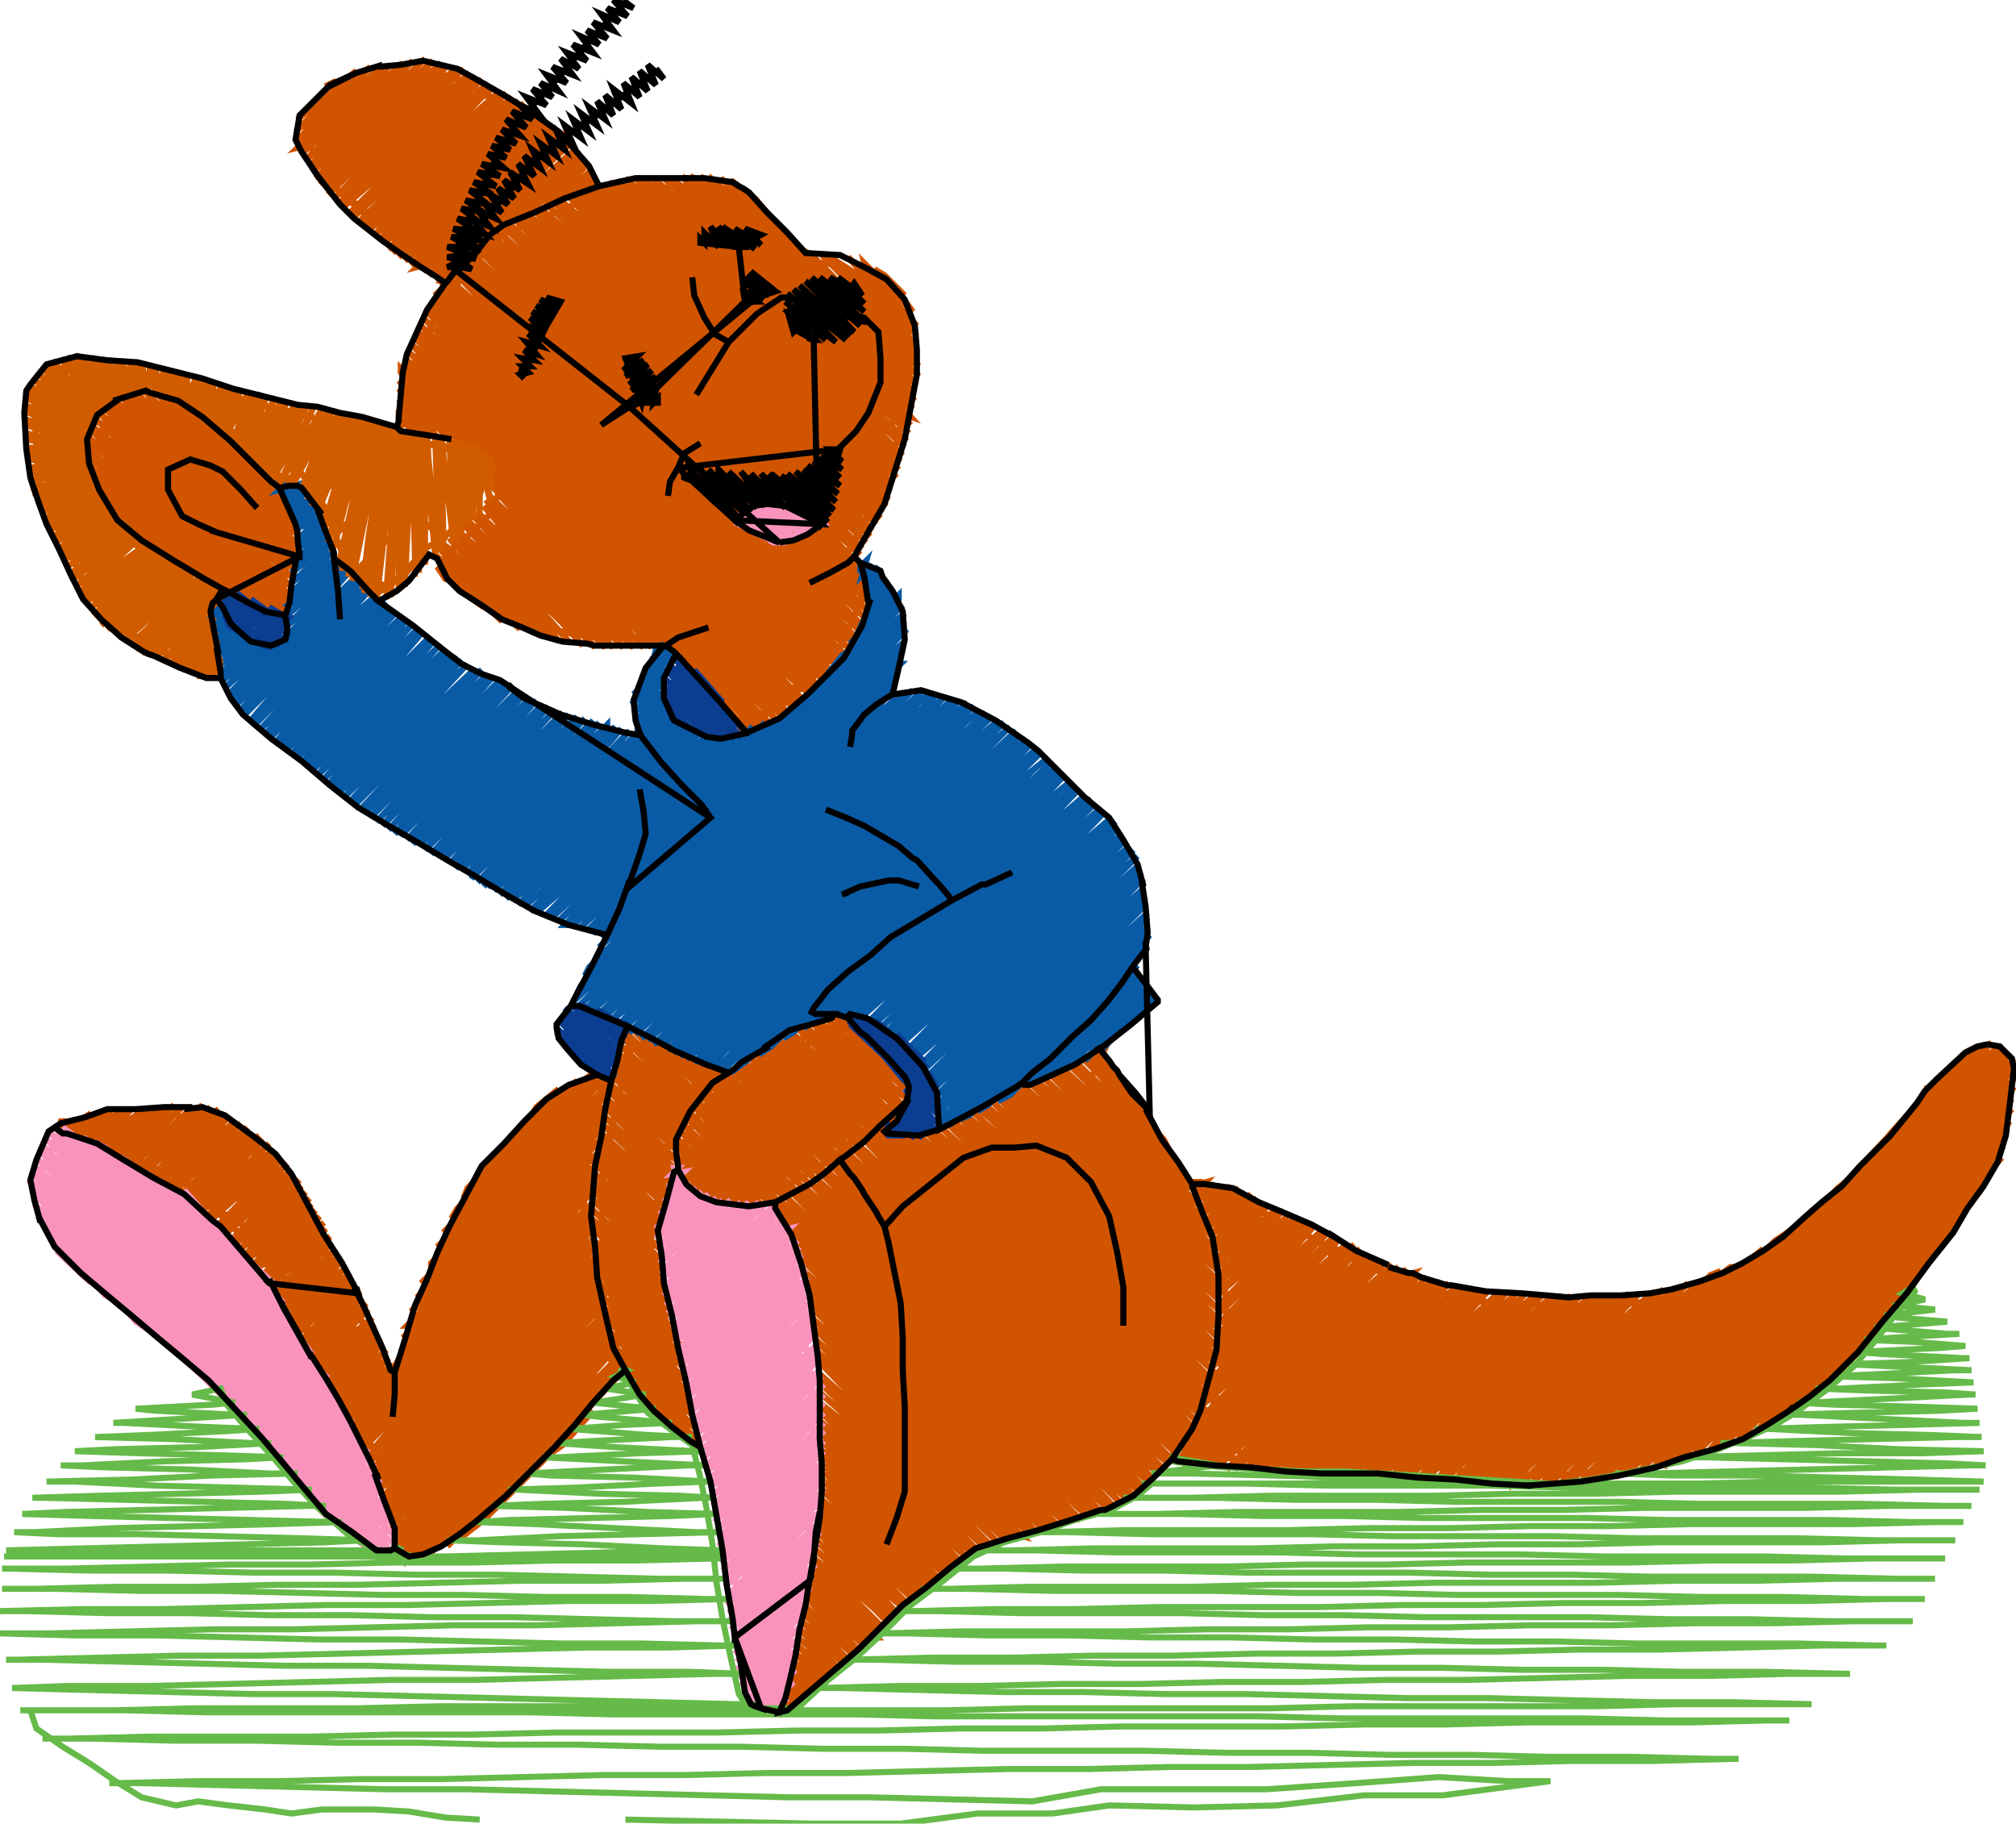
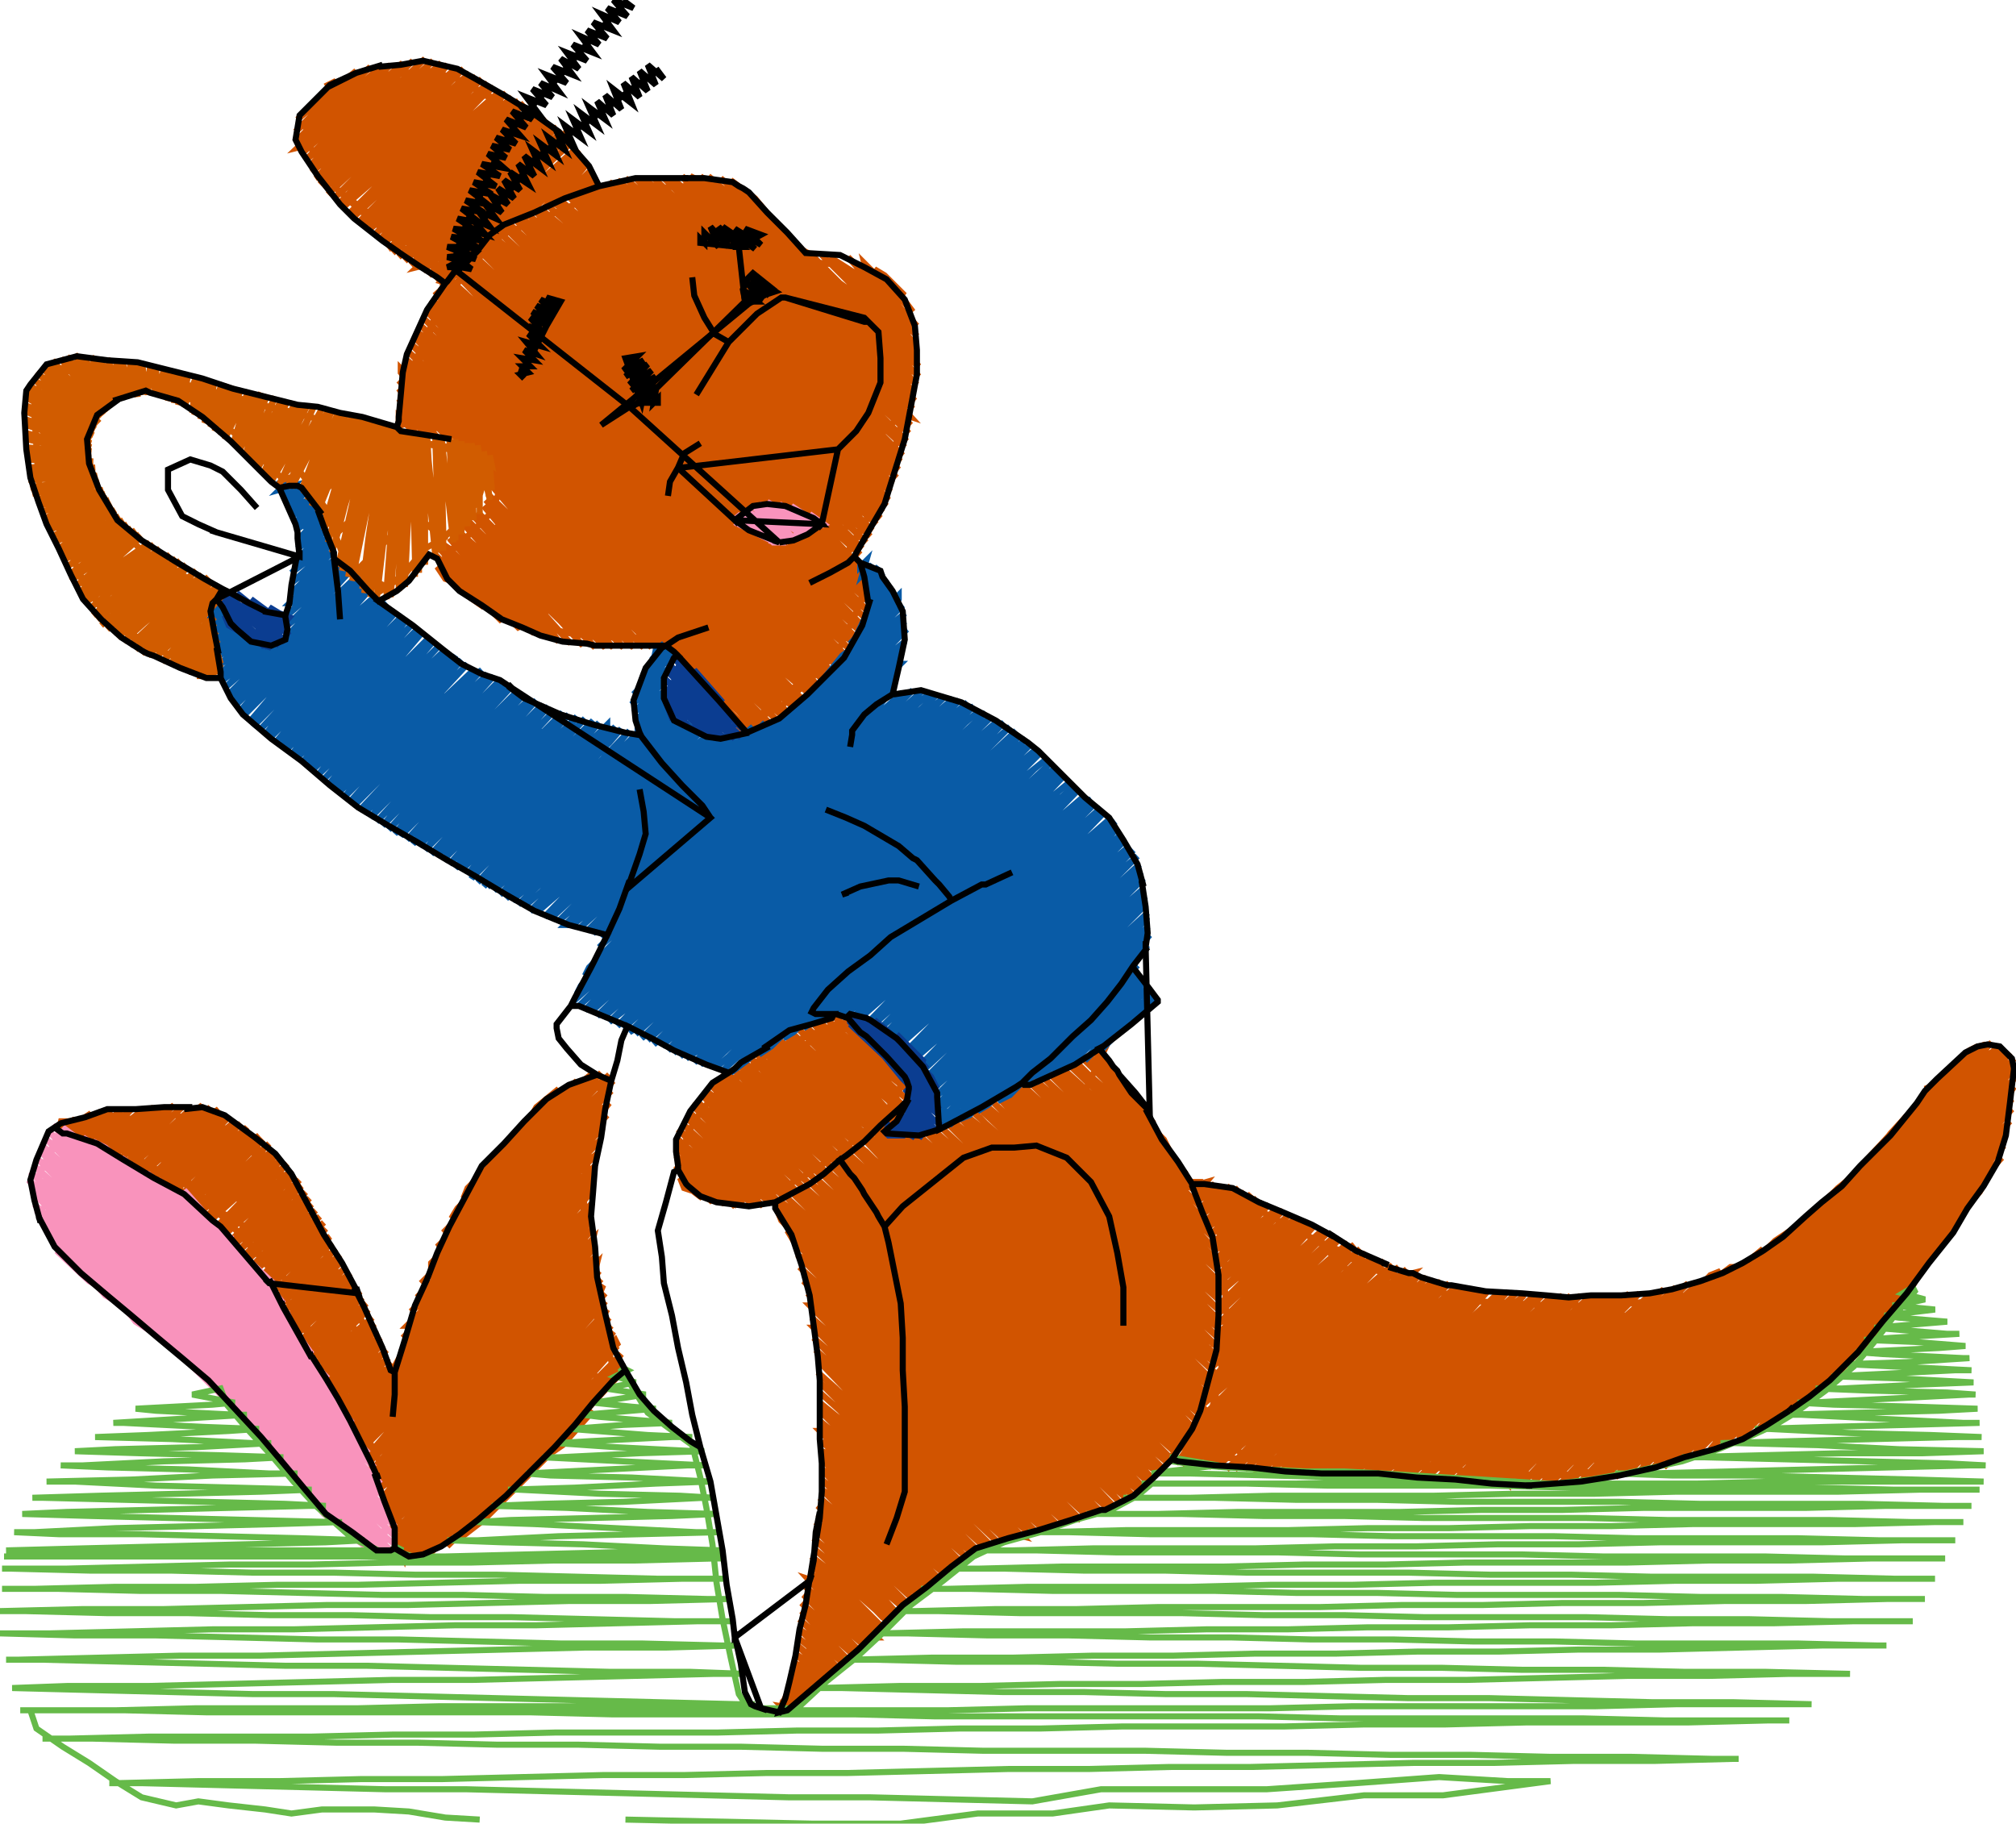
<svg xmlns="http://www.w3.org/2000/svg" version="1.1" width="996" height="901" viewBox="0 0 996 901">
  <path d="M 202,764 205,765 202,764 205,765 220,759 233,749 245,739 255,730 264,720 274,711 284,700 293,688 303,677 299,659 294,642 290,624 289,613 288,602 289,588 289,574 294,555 298,536 295,535 277,543 267,554 257,566 246,577 236,588 229,601 222,614 216,630 209,645 204,661 200,676 195,692 189,677 182,661 176,646 167,630 159,614 150,598 141,582 133,573 124,564 112,558 99,551 93,553 87,551 72,552 56,554 41,555 36,557 47,562 58,567 76,577 93,586 103,595 113,604 125,617 136,630 141,641 151,657 160,672 170,688 177,702 184,715 191,729 196,746 200,763 202,764 200,763 202,764 209,746 217,729 224,711 232,694 239,676 246,659 254,641 261,624 268,606 276,589 283,571 291,554 298,536 298,536 276,544 285,553 292,559 289,586 279,576 262,559 248,574 273,599 289,616 296,652 267,623 238,594 234,590 224,610 232,618 260,646 289,674 298,684 284,699 282,697 254,669 226,641 215,630 207,652 219,664 248,693 270,715 255,729 241,716 213,687 200,675 195,692 186,676 177,660 168,644 160,628 151,612 142,596 133,580 124,564 113,558 135,579 145,590 162,622 179,653 157,631 128,603 100,574 77,551 62,553 75,566 88,579 100,591 113,604 101,593 89,581 77,570 65,566 52,561 36,557 50,554 65,569 70,574 93,586 113,604 126,617 154,645 182,673 191,682 195,692 207,704 219,716 231,728 243,740 240,744 235,739 207,711 179,682 148,652 167,686 186,720 201,734 223,757 202,764 200,770 193,751 187,733 180,715 173,695 166,676 160,658 153,639 146,620 129,611 113,601 96,592 79,582 62,573 46,563 29,554 32,554 28,558 37,553 30,560 45,550 33,561 37,560 50,549 46,554 37,563 55,549 40,564 47,560 60,548 56,553 43,566 65,548 47,567 57,559 71,548 67,552 50,568 76,547 58,565 53,570 67,558 81,547 77,551 56,571 86,546 68,564 59,573 78,557 90,547 87,550 62,575 69,571 94,548 78,563 65,576 88,556 100,546 98,549 68,578 79,570 104,547 89,562 71,580 98,555 108,548 80,576 75,581 89,569 110,550 99,561 78,583 80,582 109,554 113,552 90,575 81,585 100,568 116,554 110,560 84,586 91,581 119,555 100,574 87,588 110,567 122,557 120,560 90,590 101,581 124,560 111,573 92,592 121,566 128,561 102,587 94,594 112,580 130,563 121,572 97,597 103,593 133,565 112,586 99,599 122,579 135,568 132,571 102,601 113,592 137,570 123,585 104,603 132,578 139,573 114,599 107,606 123,591 142,575 133,584 109,608 114,605 144,578 124,598 111,610 134,590 146,581 143,583 114,613 125,604 148,583 134,597 116,615 144,589 149,586 125,610 118,618 135,603 151,589 145,596 121,620 126,617 153,592 136,609 123,622 145,602 154,595 125,625 136,616 156,598 146,608 127,627 158,601 137,622 130,630 147,615 160,604 156,608 132,632 138,629 161,607 148,621 134,635 157,614 163,611 139,635 135,638 148,627 164,614 158,620 136,642 139,641 166,617 149,634 138,645 159,627 168,620 140,648 150,640 169,623 159,633 142,651 171,626 150,647 143,654 160,639 173,629 170,632 145,656 151,653 174,632 161,646 147,659 170,638 176,635 152,659 149,662 161,652 178,638 171,645 150,665 152,665 179,641 162,658 152,668 172,651 181,644 154,671 163,665 182,647 172,657 156,674 184,651 163,671 158,677 173,664 185,654 183,656 160,680 164,677 186,657 174,670 161,683 183,663 188,661 163,685 174,676 189,664 184,669 165,688 191,667 175,683 167,691 185,676 192,671 169,694 176,689 194,674 186,682 170,697 171,699 195,675 204,659 213,643 221,627 230,611 239,595 248,579 256,563 265,547 276,538 256,558 240,575 256,560 285,534 266,553 237,581 231,587 229,592 247,574 275,545 293,530 285,538 257,566 226,597 223,602 238,587 266,559 297,530 276,552 248,580 219,609 229,601 257,573 286,544 301,531 295,537 267,565 239,594 216,616 220,614 248,586 277,558 303,534 286,551 258,579 230,607 213,624 213,627 239,600 268,572 296,543 302,539 277,564 249,593 221,621 208,634 230,614 259,585 287,557 301,545 297,550 268,578 240,606 212,635 206,641 221,627 250,599 278,571 300,551 288,563 259,592 231,620 203,648 212,641 241,613 269,584 298,557 279,577 250,605 222,634 201,655 203,655 232,626 260,598 288,570 297,563 270,591 241,619 213,647 199,661 223,640 251,612 279,583 295,570 289,576 261,604 232,633 204,661 198,668 214,654 242,625 270,597 294,576 280,590 252,618 223,646 195,675 183,687 171,699 172,700 177,696 205,667 233,639 261,611 290,582 294,578 271,603 243,632 215,660 186,688 173,704 196,681 224,653 252,624 281,596 293,583 290,589 262,617 234,645 206,674 177,702 175,707 187,695 215,666 244,638 272,610 293,588 281,602 253,631 225,659 197,687 176,710 178,708 206,680 235,652 263,623 293,594 272,616 244,644 216,673 188,701 178,713 197,694 226,665 254,637 282,609 292,599 264,630 235,658 207,686 179,716 188,707 217,679 245,651 273,622 292,603 283,615 255,643 226,672 198,700 181,720 208,693 236,664 264,636 293,607 274,629 246,657 217,685 189,714 182,723 199,706 227,678 255,650 284,621 293,612 292,616 265,642 237,671 208,699 184,726 190,720 218,692 246,663 275,635 294,616 284,628 256,656 228,684 199,713 185,729 209,705 237,677 266,649 295,620 275,641 247,670 219,698 190,726 186,733 200,719 228,691 257,662 285,634 295,624 294,628 266,655 238,683 210,712 187,736 191,733 219,704 248,676 276,648 296,628 286,641 257,669 229,697 201,725 189,740 210,718 239,690 267,662 297,632 277,654 248,682 220,711 192,739 190,744 201,732 230,703 258,675 286,647 298,635 296,640 268,668 239,696 211,724 191,747 221,717 249,689 277,661 299,639 287,653 259,682 230,710 202,738 192,751 212,731 240,702 268,674 297,646 299,643 278,667 250,695 222,723 193,754 203,744 231,716 259,688 288,660 300,647 297,652 269,681 241,709 213,737 194,758 222,730 251,702 279,673 301,651 288,666 260,694 232,723 204,751 195,762 213,743 242,715 270,687 298,659 302,655 279,680 251,708 223,736 195,766 204,757 233,729 261,701 289,672 303,658 299,665 270,693 242,722 214,750 198,768 224,743 252,714 280,686 304,662 305,664 290,679 262,707 233,735 205,764 199,769 200,770 216,759 231,748 247,736 262,725 278,714 278,714 293,697 264,726 239,751 226,761 254,733 282,705 309,676 301,684 273,712 244,741 221,764 235,748 263,720 291,691 308,673 282,699 253,727 225,755 213,767 215,763 244,734 272,706 300,678 307,669 291,685 262,713 234,742 206,770 224,749 253,721 281,692 305,665 299,671 271,700 243,728 215,756 201,770 200,770 202,768 200,770" fill="none" stroke="#d15400" stroke-width="3" />
  <path d="M 745,728 748,728 745,728 757,729 769,729 781,728 792,726 806,723 820,720 835,714 851,709 866,703 882,695 893,686 904,677 916,663 928,649 939,635 951,621 963,607 973,590 983,573 986,563 988,552 990,541 991,530 990,524 984,520 971,525 963,533 955,541 945,553 936,564 926,576 916,587 905,596 894,606 883,615 869,623 856,630 842,638 828,641 814,644 798,644 783,645 767,645 749,644 731,643 718,640 705,637 694,633 683,629 668,622 653,614 639,607 624,599 609,592 596,589 601,604 605,618 605,634 606,651 606,667 603,681 599,695 593,707 585,718 601,720 617,721 632,723 648,724 662,724 675,724 689,724 708,725 726,727 745,728 727,723 708,717 690,712 671,707 653,701 634,696 618,703 601,711 585,718 597,701 613,718 617,721 648,724 646,722 619,695 603,679 606,653 625,672 653,700 677,724 707,725 687,706 659,678 630,649 605,624 599,590 608,598 636,627 664,655 693,683 721,711 737,727 745,728 762,719 780,709 797,700 815,690 832,681 850,671 867,662 879,648 892,634 904,621 916,607 929,593 941,579 953,565 965,552 978,538 990,524 990,524 984,520 981,521 967,530 977,540 988,551 983,574 972,563 953,544 940,560 966,585 972,592 961,609 932,580 927,575 913,590 926,603 948,624 935,640 920,625 898,603 882,616 886,620 914,648 922,656 909,671 907,669 880,643 864,626 845,636 848,638 875,665 894,685 878,697 869,688 841,660 822,642 797,645 806,654 835,682 858,706 837,714 829,705 801,677 772,649 769,645 739,644 767,671 795,700 816,721 793,726 789,722 761,694 733,666 704,637 678,625 651,613 670,632 698,660 727,689 755,717 767,729 745,728 745,733 731,719 717,706 702,692 688,679 674,665 660,652 646,638 632,625 617,611 603,598 589,584 591,584 589,586 596,584 591,590 600,585 592,593 604,586 596,594 593,597 608,586 594,600 612,587 606,593 595,604 615,589 596,607 607,599 618,590 616,593 597,611 621,592 607,606 599,615 617,599 624,594 600,618 608,612 627,595 618,605 600,623 631,597 609,619 600,627 618,611 634,598 628,604 600,632 609,625 637,600 619,618 600,636 629,610 640,602 638,604 610,631 600,641 620,624 643,603 630,617 601,646 611,638 639,609 646,605 621,630 601,650 630,623 649,606 640,616 612,644 601,655 621,637 653,608 631,629 601,660 612,650 641,622 656,609 650,615 622,643 601,664 603,664 632,636 659,611 641,629 613,657 600,670 623,650 651,621 662,612 632,642 604,671 598,676 614,663 642,635 666,614 652,628 623,656 597,683 605,677 633,649 661,620 669,615 643,641 614,670 595,689 596,690 624,662 652,634 672,617 662,627 634,655 606,683 592,696 615,676 644,648 675,619 653,640 625,669 597,697 586,707 579,717 606,690 635,661 663,633 678,621 673,626 644,654 616,682 588,711 578,720 597,703 626,675 654,647 681,622 664,639 635,668 607,696 581,723 588,717 617,689 645,660 673,632 684,623 682,625 655,653 626,681 598,710 584,724 608,702 636,674 664,646 688,625 674,639 646,667 617,695 588,724 599,716 627,688 655,659 684,631 691,626 665,652 637,680 608,709 593,725 618,701 646,673 675,645 695,627 684,638 656,666 628,694 599,722 597,725 609,715 637,687 666,659 694,630 698,629 675,651 647,680 619,708 601,725 628,701 657,672 685,644 701,630 695,637 666,665 638,693 610,722 606,726 620,714 648,686 676,658 705,631 686,650 657,679 629,707 610,726 639,700 667,671 695,643 708,633 705,636 677,664 649,692 620,721 615,726 630,713 658,685 686,657 712,633 696,649 668,678 640,706 619,727 649,699 678,670 706,642 716,634 714,636 687,663 659,691 631,720 623,727 640,712 669,684 697,656 720,635 707,648 678,677 650,705 627,728 660,698 688,669 716,641 724,636 698,662 669,690 641,719 632,728 651,711 679,683 707,655 727,637 717,648 689,676 660,704 636,728 642,725 670,697 698,669 727,640 731,638 708,661 680,690 651,718 640,729 661,710 689,682 718,654 735,638 727,647 699,675 671,703 644,729 652,724 680,696 709,668 740,639 718,660 690,689 662,717 649,730 671,710 700,681 728,653 744,639 738,646 709,674 681,702 654,730 662,723 691,695 719,667 749,639 729,659 700,688 672,716 658,730 682,709 710,680 738,652 753,640 748,645 720,673 691,701 663,729 673,722 701,694 729,666 758,640 739,658 711,687 683,715 668,729 692,708 720,679 749,651 762,640 758,644 730,672 702,700 673,729 683,721 712,693 740,665 767,640 750,658 721,686 693,714 678,729 703,707 731,678 759,650 772,640 769,643 741,671 712,699 682,729 694,720 722,692 750,664 776,640 760,657 732,685 703,713 687,730 713,706 741,678 770,649 781,640 779,642 751,670 723,699 694,727 691,730 704,720 732,691 761,663 786,640 770,656 742,684 714,712 696,730 723,705 752,677 780,648 791,640 789,642 761,669 733,698 705,726 701,730 714,719 743,690 771,662 795,640 781,655 752,683 724,711 705,730 734,704 762,676 790,647 800,640 798,642 772,668 743,697 715,725 710,731 725,718 753,689 781,661 805,639 791,654 763,682 734,710 714,731 744,703 772,675 801,646 810,639 782,667 754,696 726,724 718,732 735,717 763,688 792,660 816,639 801,653 773,681 745,709 722,732 727,730 755,702 783,674 811,646 822,637 792,667 764,695 736,723 727,732 746,716 774,688 802,659 828,636 812,652 784,680 755,708 732,732 737,729 765,701 793,673 821,645 834,634 831,637 803,666 775,694 746,722 736,732 756,715 784,687 813,658 840,633 822,651 794,679 766,708 741,732 747,729 775,700 804,672 832,644 845,630 850,628 842,636 813,665 785,693 757,721 745,733 763,727 781,721 799,716 817,710 836,704 854,698 872,693 890,687 908,681 897,690 919,667 931,653 909,675 886,698 880,701 899,683 927,654 943,639 950,626 946,633 918,662 890,690 875,704 870,707 880,697 908,669 936,641 961,613 966,606 955,620 927,648 898,676 870,705 866,709 889,684 917,655 945,627 968,603 971,597 964,606 936,634 907,663 879,691 859,711 869,698 898,670 926,642 954,613 978,589 982,582 973,592 945,621 916,649 888,677 860,706 852,713 851,712 878,685 907,656 935,628 963,600 989,572 982,579 954,607 925,635 897,664 869,692 845,716 859,699 887,671 916,643 944,614 972,586 990,566 963,593 934,622 906,650 878,678 849,707 837,719 840,714 868,686 896,657 925,629 953,601 981,572 991,560 971,580 943,608 915,636 887,665 858,693 829,722 849,700 877,672 905,644 934,615 962,587 993,554 980,566 952,594 924,623 896,651 867,679 839,707 822,725 829,715 858,686 886,658 914,630 942,602 971,573 994,548 989,552 961,581 933,609 905,637 876,665 848,694 820,722 816,726 838,701 867,673 895,644 923,616 951,588 980,560 994,543 970,567 942,595 913,624 885,652 857,680 829,708 810,727 819,716 847,687 876,659 904,631 932,603 960,574 989,546 995,537 979,553 951,582 922,610 894,638 866,666 838,695 809,723 804,728 828,702 856,674 884,645 913,617 941,589 969,561 996,532 988,540 960,568 931,596 903,624 875,653 847,681 818,709 798,730 809,717 837,688 865,660 893,632 922,603 950,575 978,547 996,527 969,554 940,582 912,611 884,639 855,667 827,696 799,724 791,732 791,730 818,703 846,675 874,646 902,618 931,590 959,561 987,533 995,523 978,541 949,569 921,597 893,625 864,654 836,682 808,710 786,732 798,718 826,689 855,661 883,633 911,604 940,576 968,548 993,520 987,527 958,555 930,583 902,612 873,640 845,668 817,697 789,725 781,732 807,704 835,676 864,647 892,619 920,591 949,562 977,534 990,519 967,541 939,570 911,598 882,626 854,655 826,683 797,711 775,733 788,718 816,690 844,662 873,634 901,605 929,577 958,549 986,520 987,517 976,528 948,556 920,584 891,613 863,641 835,669 806,697 778,726 770,734 797,705 825,676 853,648 882,620 910,592 938,563 966,535 984,515 957,542 929,571 900,599 872,627 844,656 815,684 787,712 765,734 763,734 777,719 806,691 834,663 862,635 891,606 919,578 947,550 975,521 981,516 978,517 965,530 952,543 938,557 914,584 925,572 934,560 945,548 956,536 951,538 956,536 973,519 977,517 966,529 937,557 913,583 908,587 881,614 853,642 824,670 796,698 768,727 761,734 786,706 815,677 843,649 871,621 886,607 877,613 862,628 833,656 805,685 777,713 757,733 767,720 795,692 824,664 852,635 871,617 865,622 842,643 814,671 786,699 757,728 752,733 776,707 804,678 833,650 857,626 855,626 851,629 823,657 795,686 766,714 747,733 745,733 747,731 745,733" fill="none" stroke="#d15400" stroke-width="3" />
  <path d="M 386,843 387,840 386,843 394,826 403,809 411,792 420,775 428,757 437,740 445,723 453,706 462,689 470,672 479,655 487,638 495,621 504,604 512,586 521,569 529,552 538,535 546,518 544,518 545,531 559,540 540,519 546,525 553,534 537,521 560,544 570,555 568,554 539,525 534,522 547,535 575,563 578,569 554,545 530,524 533,526 561,554 586,580 569,564 540,536 527,525 548,545 576,574 590,588 583,583 555,555 524,527 534,536 562,565 590,593 594,597 569,574 541,546 521,528 548,556 577,584 598,606 584,594 556,565 527,537 518,530 535,547 563,575 591,603 600,612 570,585 542,557 514,531 521,538 549,566 578,594 601,618 585,604 557,576 528,548 511,533 536,557 564,585 592,614 603,624 600,623 571,595 543,567 515,539 508,534 522,548 550,577 579,605 603,629 586,614 558,586 529,558 504,535 508,539 537,568 565,596 593,624 603,634 601,634 572,606 544,577 516,549 501,536 523,559 551,587 580,615 603,639 587,625 559,597 530,568 502,540 498,538 509,550 538,578 566,606 594,635 603,643 573,616 545,588 517,559 495,540 497,542 524,569 552,597 581,626 603,648 588,635 560,607 531,579 503,550 492,541 510,560 539,588 567,617 595,645 603,653 601,653 574,626 546,598 518,570 489,543 497,551 525,579 553,608 582,636 603,657 589,646 561,617 532,589 504,561 486,545 511,570 540,599 568,627 596,655 603,662 575,637 547,608 519,580 490,552 482,546 498,561 526,590 554,618 582,646 603,667 590,656 561,628 533,599 505,571 479,548 484,552 512,581 540,609 569,637 597,666 602,671 576,647 548,619 520,590 491,562 476,550 499,572 527,600 555,628 583,657 601,674 591,666 562,638 534,610 506,581 478,553 473,551 485,563 513,591 541,619 570,648 598,676 600,678 577,657 549,629 520,601 492,572 470,553 472,555 499,582 528,610 556,639 584,667 599,682 592,677 563,648 535,620 507,592 479,564 467,554 486,573 514,601 542,630 571,658 598,686 578,668 550,639 521,611 493,583 464,556 472,564 500,593 529,621 557,649 585,677 597,690 593,687 564,659 536,630 508,602 479,574 461,558 487,584 515,612 543,640 572,668 596,693 579,678 551,650 522,622 494,593 466,565 457,559 473,575 501,603 530,631 558,659 586,688 595,696 592,696 565,669 537,641 509,613 480,584 453,560 459,566 488,594 516,622 544,650 573,679 594,700 580,688 552,660 523,632 495,604 467,575 449,560 474,585 502,613 531,642 559,670 587,698 592,703 566,679 538,651 510,623 481,595 453,566 444,560 460,576 489,604 517,633 545,661 574,689 590,706 589,707 581,699 553,671 524,642 496,614 468,586 441,559 440,559 445,548 444,548 445,549 442,548 445,552 439,550 443,554 437,552 441,557 440,558 436,554 435,554 434,555 447,567 475,595 503,624 532,652 560,680 588,709 560,680 532,652 503,624 475,595 447,567 433,556 454,577 482,605 511,633 539,662 567,690 587,710 574,700 546,671 518,643 490,615 461,586 431,558 440,568 469,596 497,624 525,653 553,681 582,709 585,713 561,691 533,662 504,634 476,606 448,577 428,560 455,587 483,615 512,644 540,672 568,700 583,715 575,710 547,682 519,653 491,625 462,597 434,568 426,562 441,578 470,606 498,635 526,663 554,691 581,718 562,701 533,673 505,644 477,616 449,588 423,565 428,569 456,597 484,626 512,654 541,682 569,711 579,721 548,692 520,664 492,635 463,607 435,579 421,567 442,588 471,617 499,645 527,673 555,702 577,723 563,711 534,683 506,655 478,626 450,598 418,569 429,580 457,608 485,636 513,664 542,693 570,721 575,726 549,702 521,674 492,646 464,617 436,589 416,571 443,599 471,627 500,655 528,684 556,712 573,728 564,722 535,693 507,665 479,637 451,609 422,580 413,574 430,590 458,618 486,646 514,675 543,703 570,731 550,713 522,684 493,656 465,628 437,600 411,576 416,581 444,609 472,637 501,666 529,694 557,722 568,733 536,704 508,675 480,647 451,619 423,591 408,578 430,600 459,629 487,657 515,685 544,713 565,735 551,723 523,695 494,666 466,638 438,610 410,582 406,580 417,591 445,620 473,648 502,676 530,704 558,733 563,737 537,714 509,686 481,658 452,629 424,601 403,582 431,611 460,639 488,667 516,695 545,724 560,739 552,733 524,705 495,677 467,649 439,620 410,592 400,584 418,602 446,630 474,658 503,687 531,715 556,740 538,724 510,696 482,668 453,640 425,611 397,586 404,593 432,621 461,649 489,678 517,706 546,734 553,742 525,715 496,687 468,659 440,631 411,602 394,587 419,612 447,640 475,669 504,697 532,725 550,744 539,735 511,707 483,678 454,650 426,622 398,593 391,589 405,603 433,631 462,660 490,688 518,716 547,745 525,726 497,698 469,669 441,641 412,613 388,591 391,594 420,622 448,651 476,679 505,707 533,736 544,747 540,745 512,717 484,689 455,660 427,632 399,604 385,593 406,613 434,642 463,670 491,698 519,727 541,748 526,736 498,708 470,680 442,651 413,623 383,595 392,604 421,633 449,661 477,689 505,718 534,746 537,749 513,727 484,699 456,671 428,642 400,614 384,598 386,603 407,624 435,652 464,680 492,709 520,737 534,751 527,747 499,718 471,690 443,662 414,633 389,608 392,613 394,615 422,643 450,671 478,700 506,728 530,752 514,738 485,709 457,681 429,653 401,624 394,620 408,634 436,662 464,691 493,719 521,747 527,753 500,729 472,700 443,672 415,644 395,626 423,653 451,682 479,710 507,738 523,754 515,748 486,720 458,691 430,663 402,635 397,633 409,645 437,673 465,701 494,729 519,755 501,739 473,711 444,682 416,654 399,639 423,664 452,692 480,720 508,749 516,756 487,730 459,702 431,674 402,645 400,645 410,655 438,683 466,711 495,740 512,757 502,749 474,721 445,693 417,665 401,651 424,674 453,703 481,731 509,758 488,740 460,712 432,684 403,656 402,656 411,665 439,694 467,722 496,750 505,759 501,758 475,731 446,703 418,675 402,661 425,685 454,713 482,741 501,760 489,751 461,723 433,694 403,667 412,676 440,704 468,732 498,762 476,742 447,714 419,685 404,672 426,695 455,723 483,752 494,763 462,733 434,705 404,678 413,686 441,714 469,743 490,764 477,752 448,724 420,696 405,683 427,705 456,734 484,762 487,765 463,743 435,715 405,688 414,696 442,725 470,753 483,766 477,763 449,734 421,706 405,693 428,716 456,744 481,768 464,754 436,725 405,697 415,707 443,735 471,763 478,770 450,745 422,716 405,702 429,726 457,754 476,773 465,764 436,736 408,707 405,707 415,717 444,745 473,775 451,755 423,727 406,712 430,736 458,765 471,777 466,774 437,746 409,718 406,717 416,727 445,756 468,779 452,765 424,737 406,721 431,747 459,775 465,781 438,756 410,728 406,726 417,738 446,766 463,783 453,776 425,747 406,731 432,757 460,785 439,767 411,739 406,736 418,748 447,776 457,787 426,758 405,740 433,768 455,789 440,777 412,749 404,744 419,759 448,787 452,791 427,768 404,748 434,778 449,793 441,788 413,759 403,752 420,769 447,795 428,779 403,756 407,760 435,788 444,798 414,770 402,760 421,779 442,800 428,789 402,765 408,770 436,799 440,802 415,780 401,769 422,790 437,805 429,799 401,773 408,781 435,807 416,790 400,777 423,800 433,809 429,809 402,781 399,780 409,791 430,812 417,801 398,784 424,810 428,814 403,792 397,788 410,801 425,816 418,811 396,792 422,818 404,802 396,796 411,812 420,821 417,820 395,800 398,803 418,823 405,812 395,805 412,822 415,825 394,809 399,813 413,827 406,823 394,813 410,829 393,817 400,824 408,832 392,821 405,834 392,825 400,834 403,836 391,829 400,838 389,832 397,840 388,836 395,842 387,840 392,844 386,843 388,845 386,843" fill="none" stroke="#d15400" stroke-width="3" />
-   <path d="M 339,705 338,702 339,705 335,686 331,667 328,647 324,628 320,609 325,592 330,575 330,562 337,551 343,540 353,532 339,526 325,520 311,514 308,530 305,545 301,561 298,576 298,592 297,607 298,617 299,627 302,640 306,654 309,667 317,681 325,694 339,705 335,686 330,667 326,648 322,628 317,609 313,590 313,571 312,552 312,533 311,514 311,514 330,522 319,533 304,549 298,582 313,566 342,538 349,530 352,531 343,541 353,532 343,541 330,562 329,578 307,600 297,610 307,600 329,578 321,614 300,634 307,655 325,637 329,660 317,672 314,675 324,692 334,682 339,705 340,712 331,705 321,697 321,697 317,691 332,706 340,712 336,695 331,678 327,661 322,644 318,627 313,610 309,593 312,578 316,562 319,547 332,541 346,535 359,529 359,529 354,526 360,532 345,522 353,530 357,534 337,519 340,521 355,537 347,531 329,515 352,539 333,522 320,512 341,532 350,541 320,513 312,508 327,523 348,544 334,533 309,510 313,514 341,542 345,546 320,524 307,512 328,533 343,549 335,543 306,516 314,524 342,552 321,534 305,520 329,544 340,555 336,553 308,525 304,524 315,535 338,558 322,544 304,528 330,554 336,561 309,535 303,532 316,545 335,564 323,555 302,536 304,538 331,564 335,569 310,546 301,539 317,556 335,574 324,565 300,543 303,547 331,575 334,578 310,556 299,547 318,566 333,581 325,576 298,551 304,557 332,585 311,567 297,555 319,576 331,589 326,586 296,559 305,567 330,592 312,577 296,563 320,587 329,596 299,568 295,567 306,578 328,600 313,587 294,570 321,597 327,604 300,578 293,574 307,588 326,607 314,598 292,578 321,607 325,611 300,589 292,583 308,599 326,617 315,608 292,587 322,618 327,623 301,599 292,592 309,609 328,628 316,619 292,597 295,600 323,628 329,634 302,610 292,602 310,619 330,640 317,629 292,606 296,610 324,639 332,646 330,647 303,620 292,612 311,630 333,652 318,639 293,617 297,621 325,649 334,658 332,659 304,630 293,622 311,640 336,664 319,650 294,627 298,631 326,659 337,670 333,669 305,641 295,633 312,650 338,676 320,660 297,640 327,670 339,682 334,679 306,651 298,646 313,661 340,688 321,671 300,652 328,680 342,694 335,690 307,662 301,658 314,671 343,700 322,681 303,665 329,691 344,706 336,700 308,672 305,671 315,682 345,712 322,691 310,679 314,685 330,701 341,712 340,712 338,710 340,712" fill="none" stroke="#d15400" stroke-width="3" />
  <path d="M 370,357 373,356 370,357 386,349 400,336 414,322 420,309 426,296 422,282 418,275 426,261 434,246 439,231 444,215 447,200 449,185 449,173 448,160 442,148 434,140 425,136 415,131 398,129 386,116 373,103 361,94 351,92 338,92 324,93 311,93 294,97 279,103 263,110 248,116 238,126 229,137 219,147 214,159 208,172 203,184 202,196 201,208 206,210 219,211 231,214 244,223 248,239 243,253 232,264 220,275 224,283 234,291 243,298 256,304 269,310 282,313 295,315 313,315 331,315 344,329 357,343 370,357 371,357 362,340 353,323 343,306 334,290 325,273 316,256 307,239 297,222 288,205 279,188 270,172 260,155 251,138 242,121 219,147 211,168 203,189 231,161 259,133 287,105 295,97 327,93 310,110 282,139 253,167 225,195 210,210 233,216 248,201 276,173 304,145 333,116 356,93 374,104 356,122 327,150 299,179 271,207 245,232 248,239 243,253 232,264 220,274 220,276 224,283 237,269 265,241 294,213 322,185 350,156 378,128 388,119 398,129 405,130 401,134 373,162 345,190 316,219 288,247 260,275 240,295 258,306 283,281 311,253 339,225 368,196 396,168 424,140 427,137 443,150 419,174 390,202 362,230 334,259 306,287 280,312 306,315 328,293 357,265 385,236 413,208 441,180 448,173 445,205 436,214 408,242 379,270 351,299 333,317 347,332 374,305 402,276 431,248 435,244 418,274 423,285 397,310 369,339 361,347 371,357 385,345 400,334 414,322 371,357 367,361 354,347 342,334 329,320 311,314 293,309 275,303 256,297 238,292 220,286 220,286 216,280 232,295 239,300 230,291 214,273 223,282 248,307 244,300 217,271 237,291 256,310 258,309 229,281 219,269 222,271 250,300 264,313 243,290 222,266 236,280 264,309 271,315 257,299 228,271 224,264 249,289 276,317 270,308 242,280 226,262 235,270 263,298 282,318 256,289 229,259 248,279 277,307 288,319 269,298 241,269 231,257 234,260 262,288 290,316 294,320 283,307 255,278 234,255 247,269 276,297 299,320 297,316 268,287 240,259 236,253 261,278 289,306 303,320 282,296 254,268 239,250 246,258 275,287 303,315 308,320 296,305 267,277 240,247 260,267 288,296 313,320 309,314 281,286 253,258 241,244 245,248 274,276 302,304 318,320 295,295 266,267 243,240 259,257 287,285 316,313 322,320 308,304 280,275 252,247 242,235 244,238 273,266 301,294 327,320 329,320 340,304 350,288 361,272 372,256 382,240 393,225 403,209 414,193 425,177 435,161 446,145 437,136 432,133 441,143 448,150 451,154 449,152 427,130 428,134 453,161 435,143 419,127 442,153 453,166 450,163 421,134 410,127 429,144 453,171 436,154 406,126 415,135 443,163 453,176 450,173 422,145 397,127 373,98 388,119 401,126 429,154 453,178 429,154 401,126 389,121 373,98 361,89 380,107 409,136 437,164 454,181 444,174 416,145 388,117 356,88 367,98 395,127 423,155 451,183 454,186 430,165 402,136 374,108 350,87 353,90 381,118 409,146 438,174 453,190 445,184 417,156 388,127 360,99 346,87 368,109 396,137 424,165 452,194 431,175 403,147 375,119 347,90 341,87 354,100 382,128 410,156 439,185 452,198 446,194 418,166 389,138 361,110 337,87 340,91 368,119 397,148 425,176 451,202 432,185 404,157 376,129 347,101 332,88 355,110 383,139 411,167 440,195 450,206 447,205 419,176 390,148 362,120 334,92 328,88 341,101 369,130 398,158 426,186 450,210 433,196 405,168 377,139 348,111 323,88 327,92 356,121 384,149 412,177 441,205 449,214 420,187 391,159 363,130 335,102 318,88 342,112 370,140 399,168 427,197 448,218 434,206 406,178 378,150 349,121 321,93 314,88 328,103 357,131 385,159 413,188 442,216 447,221 421,197 392,169 364,141 336,112 309,88 315,94 343,122 371,150 400,179 428,207 446,225 435,217 407,188 379,160 350,132 322,103 305,89 329,113 358,141 386,170 414,198 442,226 445,228 422,208 393,179 365,151 337,123 308,94 301,90 316,104 344,132 372,161 401,189 429,217 444,232 436,227 408,199 380,170 351,142 323,114 298,91 302,95 330,123 359,152 387,180 415,208 443,236 422,218 394,190 366,161 338,133 309,105 294,91 317,114 345,143 373,171 402,199 430,228 441,239 437,237 409,209 381,181 352,152 324,124 296,96 290,93 303,106 331,134 360,162 388,190 416,219 440,243 423,228 395,200 367,172 339,143 310,115 287,94 289,97 318,125 346,153 374,181 402,210 431,238 439,247 437,246 410,219 381,191 353,163 325,134 297,106 284,96 304,116 332,144 361,172 389,201 417,229 438,250 424,239 396,210 368,182 340,154 311,126 281,97 290,107 319,135 347,163 375,192 403,220 432,248 436,253 411,230 382,201 354,173 326,145 298,117 277,99 305,126 333,155 361,183 390,211 418,239 435,256 425,249 397,221 369,192 340,164 312,136 284,108 274,100 291,117 320,146 348,174 376,202 404,230 433,259 412,240 383,212 355,183 327,155 299,127 270,101 278,108 306,137 334,165 362,193 391,221 419,250 431,262 426,259 398,231 370,203 341,175 313,146 285,118 267,103 292,128 320,156 349,184 377,212 405,241 430,265 413,250 384,222 356,194 328,166 299,137 271,109 264,104 279,119 307,147 335,175 363,204 392,232 420,260 428,268 399,241 371,213 342,185 314,157 286,128 260,105 265,110 293,138 321,166 350,195 378,223 406,251 426,271 414,261 385,233 357,204 329,176 300,148 272,119 257,107 279,129 308,157 336,186 364,214 393,242 421,270 425,274 400,252 372,224 343,195 315,167 287,139 258,110 254,108 266,120 294,148 322,177 351,205 379,233 407,261 427,282 415,271 386,243 358,215 330,186 301,158 273,130 251,110 253,112 280,139 309,168 337,196 365,224 394,253 422,281 429,288 401,262 373,234 344,206 316,177 288,149 259,121 248,111 267,130 295,159 323,187 352,215 380,244 408,272 431,294 415,282 387,253 359,225 331,197 302,168 274,140 245,113 253,121 281,150 310,178 338,206 366,235 394,263 423,291 430,298 402,273 374,244 345,216 317,188 289,159 260,131 242,115 268,141 296,169 324,197 353,226 381,254 409,282 429,302 416,292 388,264 360,235 332,207 303,179 275,150 247,122 239,117 254,132 282,160 311,188 339,217 367,245 395,273 424,302 427,305 403,283 374,255 346,226 318,198 290,170 261,141 237,119 240,123 269,151 297,179 325,208 354,236 382,264 410,293 426,309 417,302 389,274 361,246 333,217 304,189 276,161 248,133 235,122 255,142 283,170 312,199 340,227 368,255 396,284 425,312 404,293 375,265 347,237 319,208 291,180 262,152 232,124 241,133 270,162 298,190 326,218 354,246 383,275 411,303 423,315 418,313 390,284 362,256 333,228 305,199 277,171 249,143 230,127 256,153 284,181 313,209 341,237 369,266 397,294 422,318 405,304 376,275 348,247 320,219 292,190 263,162 235,134 228,129 242,144 271,172 299,200 327,228 355,257 384,285 412,313 420,321 391,295 363,266 334,238 306,210 278,182 250,153 226,132 229,135 257,163 285,191 313,219 342,248 370,276 398,304 418,324 406,314 377,286 349,257 321,229 292,201 264,173 236,144 224,134 243,154 272,182 300,211 328,239 356,267 385,295 413,324 416,327 392,305 364,277 335,248 307,220 279,192 251,164 221,137 230,145 258,173 286,202 314,230 343,258 371,286 399,315 414,329 407,324 378,296 350,268 322,240 293,211 265,183 237,155 219,139 244,164 272,193 301,221 329,249 357,277 386,306 411,332 393,315 365,287 336,259 308,231 280,202 251,174 223,146 217,142 231,155 259,184 287,212 315,240 344,268 372,297 400,325 409,334 406,333 379,306 351,278 323,250 294,222 266,193 238,165 215,144 217,147 245,175 273,203 302,231 330,260 358,288 387,316 407,336 394,326 366,297 337,269 309,241 281,213 252,184 224,156 213,148 231,166 260,194 288,222 316,251 345,279 373,307 401,335 404,339 380,317 352,289 324,260 295,232 267,204 239,175 212,151 218,157 246,185 274,213 303,242 331,270 359,298 387,326 402,341 395,336 367,308 338,280 310,251 282,223 253,195 225,166 211,154 232,176 261,204 289,233 317,261 346,289 374,317 400,343 381,327 353,299 325,271 296,242 268,214 240,186 209,157 219,167 247,195 275,224 304,252 332,280 360,309 388,337 397,346 367,318 339,290 311,262 283,233 254,205 226,177 208,161 233,186 262,215 290,243 318,271 346,300 375,328 395,348 382,338 354,309 326,281 297,253 269,224 241,196 212,168 206,164 220,177 248,206 276,234 305,262 333,291 361,319 389,347 393,350 368,329 340,300 312,272 284,244 255,215 227,187 205,167 207,169 234,197 263,225 291,253 319,282 347,310 376,338 390,353 383,348 355,320 326,291 298,263 270,235 242,206 213,178 203,170 221,188 249,216 277,244 306,273 334,301 362,329 388,355 369,339 341,311 313,282 285,254 256,226 228,197 202,174 207,179 235,207 264,235 292,264 320,292 348,320 377,349 384,356 356,330 327,302 299,273 271,245 243,217 214,189 200,177 222,198 250,226 278,255 306,283 335,311 363,340 381,358 370,349 342,321 314,293 285,264 257,236 229,208 199,180 208,189 236,218 265,246 293,274 321,302 349,331 378,359 376,360 357,340 328,312 300,284 272,255 244,227 215,199 198,182 198,184 212,198 226,212 240,226 227,215 214,204 196,211 196,210 197,212 197,206 206,215 203,211 197,202 211,215 197,197 210,210 216,216 203,200 197,192 222,217 216,209 197,188 209,200 228,219 234,222 230,218 202,190 198,184 223,209 240,226 251,237 279,265 307,293 336,322 364,350 374,360 343,331 315,303 286,275 258,247 241,231 265,256 294,284 322,313 350,341 371,362 368,361 358,351 355,348 355,348 358,351 368,361 367,361 365,359 367,361" fill="none" stroke="#d15400" stroke-width="3" />
  <path d="M 229,129 231,126 229,129 240,112 251,96 262,79 262,79 271,72 263,80 254,90 245,100 273,73 280,68 254,94 237,112 232,118 235,115 264,87 283,70 273,79 245,108 231,121 255,100 285,73 264,93 236,121 229,128 229,129 242,118 256,106 269,95 281,95 293,94 293,95 295,91 290,96 294,87 282,99 292,84 285,91 274,102 275,99 290,81 266,106 284,85 289,78 275,92 258,109 265,99 287,76 284,79 255,107 248,114 240,120 240,120 232,130 231,129 246,114 274,86 286,74 286,74 274,86 246,114 231,129 229,129 231,127 229,129 226,130 226,130 227,127 226,130 233,115 240,99 247,84 254,68 261,53 255,62 264,55 259,60 248,71 244,77 267,57 250,73 242,82 239,87 260,66 270,59 241,87 237,91 235,96 251,80 272,61 261,73 233,101 230,105 242,94 270,65 275,63 252,86 230,108 233,107 261,79 278,65 271,72 243,100 229,114 227,118 241,104 270,75 279,66 280,66 266,79 275,73 274,74 280,68 280,66 269,77 267,79 266,79 265,80 253,93 227,118 234,114 254,94 246,104 244,106 226,124 239,113 233,122 226,129 226,130 230,132 231,127 227,130 226,130 228,128 226,130 220,134 220,134 222,132 220,134 222,132 222,122 228,108 234,94 240,80 248,68 255,55 241,47 226,39 212,35 193,37 188,36 177,41 165,45 153,59 150,68 159,81 167,94 178,104 190,114 201,124 211,129 220,134 207,124 194,114 180,104 167,94 220,134 215,119 210,103 205,88 200,72 218,67 237,61 255,56 255,56 226,39 203,36 223,55 243,75 232,96 216,80 187,51 177,41 158,54 180,76 208,104 223,119 220,134 218,139 209,123 199,107 190,91 181,74 171,58 162,42 162,42 166,40 147,59 176,35 157,54 146,65 167,47 183,33 177,39 148,68 146,70 158,60 189,32 168,53 147,73 151,72 177,46 193,32 187,38 159,67 149,76 168,59 199,31 178,52 151,79 159,73 188,45 204,30 197,37 169,66 153,82 179,58 210,29 188,51 160,79 154,85 170,72 198,44 214,30 208,36 179,65 156,88 161,86 189,57 218,31 199,50 170,78 158,91 180,71 208,43 221,32 218,36 190,64 160,93 171,85 199,56 225,34 209,49 181,77 162,96 190,70 219,42 229,34 200,63 172,91 165,98 181,84 210,56 232,36 219,48 191,77 168,100 173,98 201,69 229,41 235,38 210,62 182,90 170,102 192,83 220,55 238,39 230,47 202,76 173,105 183,97 211,68 241,41 221,61 193,89 175,107 202,82 231,54 244,43 240,46 212,75 184,103 178,109 193,96 222,67 247,45 231,60 203,88 180,111 184,109 213,81 241,53 250,46 222,74 194,102 183,113 204,95 232,66 253,48 242,59 213,87 185,116 195,108 223,80 251,52 256,50 233,73 204,101 188,118 214,94 242,65 259,51 252,58 224,86 195,115 190,120 205,107 233,79 259,56 243,72 215,100 192,123 196,121 224,93 253,65 257,60 254,65 234,85 206,114 194,125 215,106 244,78 251,71 248,77 225,99 197,127 206,120 235,92 242,87 216,113 200,129 226,105 239,95 235,98 207,127 203,131 217,119 235,104 227,112 206,132 210,131 232,111 218,126 209,134 227,118 229,119 212,136 218,132 227,125 215,138 228,129 218,139 222,140 228,130 218,139 220,137 218,139" fill="none" stroke="#d15400" stroke-width="3" />
-   <path d="M 139,299 139,296 139,299 140,288 141,277 144,271 142,260 138,251 133,241 122,230 110,220 99,209 85,201 72,198 62,203 52,208 48,219 49,230 56,243 62,255 73,265 86,273 99,280 112,288 126,294 139,299 127,286 114,273 102,260 89,247 77,234 64,221 52,208 53,237 66,223 87,202 105,214 90,230 63,256 80,269 85,264 113,236 120,229 134,244 108,271 98,280 118,291 131,277 143,265 139,299 138,304 122,295 106,285 90,276 74,266 58,257 56,256 65,265 70,270 75,273 57,255 54,251 52,247 80,275 85,278 71,264 49,242 47,238 64,254 90,281 95,284 85,273 56,245 44,230 49,235 77,263 101,287 108,291 98,282 70,254 43,224 63,244 91,272 112,294 112,291 84,263 55,234 43,219 48,225 76,253 105,281 121,298 97,271 69,243 44,216 62,234 90,262 118,290 129,301 111,280 83,252 55,224 46,213 75,242 104,271 132,299 136,303 138,304 138,288 138,271 137,255 137,238 137,238 119,221 101,204 104,208 133,236 138,241 140,246 138,244 112,218 95,201 89,197 119,227 144,252 147,257 126,237 98,209 82,194 105,218 134,246 147,260 141,256 113,228 84,200 76,193 92,209 120,238 148,265 127,247 99,219 71,193 78,200 106,229 135,257 149,271 142,267 114,238 85,210 67,194 93,220 121,248 148,275 128,258 100,229 72,201 64,196 79,211 107,239 136,267 146,278 143,277 115,249 86,220 61,197 65,202 94,230 122,258 146,282 129,268 101,240 73,211 58,199 80,221 108,249 137,278 145,286 116,259 87,231 59,202 55,201 66,212 95,240 123,269 145,291 130,278 102,250 74,222 52,202 81,231 109,260 137,288 144,295 116,269 88,241 60,213 49,204 67,222 96,251 124,279 144,299 131,289 103,260 75,232 47,207 54,213 82,242 110,270 138,298 143,303 117,280 89,251 61,223 46,211 68,233 96,261 125,289 140,305 138,304 136,302 138,304" fill="none" stroke="#d15400" stroke-width="3" />
  <path d="M 362,590 365,590 362,590 376,591 385,588 399,580 413,571 427,559 441,546 445,537 443,532 431,519 418,506 415,505 399,512 383,518 371,527 358,536 347,548 339,561 339,578 342,583 355,590 362,590 360,572 359,554 357,536 357,536 388,521 418,506 412,512 384,541 355,569 342,583 362,590 378,581 394,572 409,564 425,555 441,546 441,546 445,537 443,532 434,522 408,548 380,576 365,590 362,590 362,595 350,591 338,587 338,587 336,582 343,589 347,592 337,581 334,576 352,594 350,590 334,571 343,580 358,595 334,566 355,588 362,595 372,580 382,564 392,549 401,533 411,518 421,502 447,530 434,517 415,500 441,527 449,535 420,509 412,502 428,518 449,539 435,528 408,503 414,509 442,538 448,543 421,519 405,505 429,529 446,546 436,538 408,510 402,506 415,520 445,549 422,529 398,507 401,511 430,539 442,552 437,549 409,520 395,509 416,530 440,554 423,540 391,510 402,521 430,549 437,556 409,531 388,511 390,514 417,540 435,558 424,550 396,522 384,513 403,531 432,560 410,541 381,514 389,523 418,551 430,563 425,560 397,532 378,516 404,542 427,565 411,552 383,523 376,518 390,533 419,561 425,567 398,543 373,520 377,524 405,552 422,569 412,562 384,534 370,522 391,543 420,572 399,553 367,524 378,534 406,563 417,574 413,572 385,544 365,526 392,554 415,576 400,563 371,535 362,528 379,545 407,573 412,578 386,554 359,530 365,536 393,564 409,580 400,574 372,545 356,531 379,555 406,581 387,565 358,536 353,534 366,546 394,574 403,583 373,556 351,536 353,538 380,565 400,585 388,575 359,547 349,539 367,557 397,587 374,566 347,541 353,548 381,576 394,589 389,586 360,557 344,544 368,567 391,591 375,577 347,548 342,546 354,558 382,586 388,592 361,568 340,549 369,577 385,594 376,587 348,559 339,552 355,568 381,595 362,578 337,555 341,559 369,588 377,596 349,569 335,558 356,579 372,595 363,588 334,562 342,570 367,595 349,579 334,566 356,588 363,595 362,595 360,593 362,595" fill="none" stroke="#d15400" stroke-width="3" />
-   <path d="M 382,841 383,838 382,841 387,830 389,817 391,803 395,787 398,771 400,752 402,733 402,716 401,699 401,682 398,665 396,647 393,630 388,613 379,599 367,599 354,598 345,594 336,589 336,587 333,599 329,610 331,624 333,637 338,656 342,675 347,695 351,714 356,733 359,750 361,766 364,783 366,799 369,816 371,832 373,837 382,841 381,841 373,837 381,841 381,822 381,804 381,785 380,767 380,748 380,729 380,711 380,692 380,673 379,655 379,636 379,618 379,599 387,620 395,642 369,616 348,595 336,589 335,587 335,588 331,605 336,610 364,638 392,667 400,674 401,702 387,689 359,660 333,634 341,670 354,682 382,711 402,730 400,755 377,733 350,705 357,740 372,755 396,779 391,801 367,777 362,771 366,803 388,825 381,841 382,846 379,827 375,808 372,788 368,769 365,750 361,731 358,712 354,692 351,673 347,654 344,635 340,615 337,596 333,577 335,577 332,580 338,579 330,587 339,583 328,594 337,587 341,585 334,593 326,600 331,598 344,587 328,603 325,606 326,607 347,589 324,612 350,590 344,597 325,616 341,602 354,592 338,608 326,620 335,613 357,593 331,618 326,624 357,596 361,593 354,601 327,628 351,606 366,594 347,612 327,632 344,617 370,594 368,596 341,623 328,636 338,628 367,600 375,594 364,605 335,634 328,640 332,639 360,611 379,594 357,616 329,645 354,622 383,595 379,599 351,627 330,649 348,632 376,604 385,598 373,610 345,638 331,652 342,643 370,615 387,601 367,620 339,649 332,656 336,654 364,626 388,604 361,631 333,660 358,637 386,608 390,607 383,614 355,642 334,663 352,647 380,619 392,610 377,625 349,653 335,667 346,658 374,630 394,613 371,635 343,664 335,671 340,669 368,641 395,616 365,646 336,675 362,652 390,623 396,620 387,629 359,657 337,679 356,662 384,634 397,624 381,640 353,668 338,682 350,673 378,645 398,627 375,650 346,679 339,686 343,684 372,656 399,631 369,661 340,690 366,667 394,638 399,635 391,644 362,672 341,694 359,678 388,649 400,639 385,655 356,683 342,697 353,688 382,660 401,643 378,665 350,694 343,701 347,699 375,671 402,647 399,649 372,676 344,705 369,682 398,653 402,651 395,659 366,687 345,708 363,693 391,664 403,655 388,670 360,698 346,712 357,703 385,675 403,659 382,681 354,709 347,716 351,714 379,686 404,664 376,691 348,720 373,697 401,669 404,668 398,674 370,702 349,724 367,708 395,679 404,672 392,685 364,713 349,727 361,719 389,690 405,677 386,696 358,724 350,731 355,729 383,701 406,680 380,706 351,735 377,712 407,684 402,689 374,717 351,740 371,723 399,694 407,689 396,700 368,728 352,744 365,734 393,705 407,693 390,711 361,739 353,748 358,744 387,716 407,698 384,721 353,752 381,727 407,703 377,732 354,756 374,738 403,709 407,707 400,715 371,743 355,760 368,749 396,720 407,712 393,726 365,754 355,764 362,759 390,731 407,717 387,737 359,765 356,768 384,742 407,722 381,747 356,772 378,753 407,726 403,730 375,758 357,776 372,764 400,735 407,731 397,741 369,769 358,780 366,774 394,746 407,736 391,752 363,780 358,784 388,757 406,741 385,762 359,789 382,768 406,746 379,773 359,793 376,779 405,752 401,756 373,784 360,797 370,790 398,761 405,757 395,767 367,795 360,801 363,800 392,772 404,762 389,777 361,805 386,783 403,767 383,788 362,809 379,794 403,773 376,799 362,813 373,805 401,779 399,782 370,810 363,817 367,815 395,787 400,785 392,793 364,821 389,798 399,791 386,803 364,825 383,809 397,797 380,814 365,829 377,820 396,803 374,825 366,833 371,830 395,809 367,837 394,815 390,819 369,840 387,824 393,820 384,829 371,842 381,835 393,825 378,840 374,844 392,831 378,845 389,839 381,846 382,846 385,847 387,843 383,846 382,846 384,844 382,846" fill="none" stroke="#f993bc" stroke-width="3" />
  <path d="M 185,761 188,762 185,761 190,762 190,753 184,737 178,721 172,708 165,694 156,679 147,663 137,648 128,632 115,619 102,606 89,593 74,585 60,576 45,568 29,562 24,572 19,581 24,597 28,612 39,622 49,631 60,641 73,652 87,663 100,674 113,685 126,700 138,715 151,729 163,744 174,753 185,761 173,746 161,730 149,715 137,700 125,684 113,669 100,654 88,639 76,623 64,608 52,593 40,577 28,562 19,581 22,596 32,585 48,570 66,580 55,591 31,615 46,628 49,624 77,596 84,590 99,603 71,630 60,641 75,654 94,635 113,616 127,630 116,641 90,667 106,679 110,675 137,648 148,665 133,680 120,693 133,708 155,685 158,683 168,700 149,719 145,723 158,738 172,725 177,719 185,739 173,751 185,761 190,762 185,761 183,766 172,757 160,748 155,742 163,751 155,742 140,725 152,737 174,759 183,766 186,766 109,689 100,673 83,663 67,653 61,645 52,640 40,626 28,618 44,633 65,643 34,621 22,605 39,624 67,652 76,656 73,655 45,627 18,598 22,602 50,630 78,658 108,688 109,689 110,673 111,657 112,641 113,625 114,612 112,612 99,602 91,588 98,596 123,625 128,633 135,634 121,621 93,593 84,587 78,583 88,590 116,618 136,639 140,644 110,615 82,587 73,580 67,579 77,584 105,612 133,640 142,649 144,654 128,637 100,609 71,580 64,575 60,572 66,577 94,606 122,634 149,662 154,669 145,659 117,631 89,603 60,574 52,567 46,564 55,571 83,600 112,628 140,656 159,678 162,681 161,680 134,653 106,625 78,597 50,568 41,562 44,565 72,593 101,622 129,650 157,678 165,689 169,697 152,675 124,647 95,619 67,590 39,563 31,557 33,559 62,587 90,616 118,644 146,672 173,702 174,703 169,697 141,669 113,641 84,613 56,584 26,556 51,581 79,609 107,638 136,666 164,694 176,708 158,691 130,663 102,635 74,606 45,578 24,559 40,575 68,603 96,632 125,660 153,688 182,718 176,713 148,685 119,657 91,629 63,600 34,572 23,563 29,569 57,597 86,626 114,654 142,682 170,710 185,725 165,707 137,679 108,651 80,622 52,594 21,566 46,591 75,619 103,648 131,676 160,704 188,733 182,729 154,701 126,673 98,645 69,616 41,588 20,569 36,585 64,613 92,642 120,670 149,698 177,726 189,739 172,723 143,695 115,667 87,639 58,610 30,582 19,573 25,579 53,607 81,635 110,664 138,692 166,720 192,747 189,746 161,717 132,689 104,661 76,632 48,604 17,576 42,601 70,629 99,658 127,686 155,714 184,742 195,754 178,739 150,711 122,683 93,655 65,626 37,598 15,579 31,595 60,623 88,652 116,680 144,708 173,736 195,759 167,733 139,705 111,677 82,648 54,620 26,592 14,583 20,589 49,617 77,645 105,674 134,702 162,730 190,759 195,763 185,755 156,727 128,699 100,671 72,642 43,614 16,589 38,611 66,639 94,668 123,696 151,724 179,752 194,767 174,749 146,721 117,693 89,664 61,636 32,608 17,595 27,605 55,633 84,661 112,690 140,718 168,746 189,766 186,766 163,743 135,715 110,690 125,708 129,712 158,740 183,766 181,764 183,766" fill="none" stroke="#f993bc" stroke-width="3" />
  <path d="M 464,556 465,553 464,556 469,539 474,523 479,506 483,489 488,473 493,456 475,455 458,453 440,452 425,442 410,431 395,421 379,411 364,400 349,390 331,384 313,377 294,371 276,365 258,358 240,352 222,345 204,339 185,333 167,326 149,320 151,302 152,284 154,266 147,253 139,239 141,239 138,242 145,240 140,245 149,241 142,248 151,243 143,252 154,246 144,255 156,248 146,258 158,251 146,262 152,258 159,254 147,267 160,258 153,265 147,271 162,261 145,278 154,271 163,265 144,283 164,268 155,278 144,288 165,272 144,293 155,284 166,276 143,298 146,298 169,277 156,290 142,304 166,283 172,279 147,304 142,309 157,297 174,281 171,284 142,314 131,321 119,327 113,317 110,306 107,295 109,295 104,300 110,298 105,304 112,302 105,308 113,305 106,312 115,308 106,317 118,309 107,321 117,313 121,311 107,325 124,313 117,320 108,329 126,315 109,333 118,326 129,317 127,319 109,337 134,317 119,332 111,340 128,325 142,314 138,318 113,343 126,330 154,302 174,281 148,310 119,339 115,346 129,331 157,303 177,284 167,296 139,324 116,349 120,345 148,317 177,288 179,286 158,309 130,338 118,352 139,330 168,302 181,288 177,295 149,323 120,354 130,344 159,316 183,291 168,308 140,337 123,357 150,329 178,301 186,294 159,322 131,350 125,359 141,343 169,315 188,296 179,307 151,336 128,361 132,357 160,328 188,300 191,298 170,321 142,349 131,363 151,342 180,314 193,300 189,307 161,335 133,365 142,356 171,327 196,302 180,320 152,348 136,367 162,341 190,313 199,304 171,334 143,362 139,369 153,355 181,327 201,306 191,319 162,347 141,371 144,368 172,340 200,312 204,308 182,333 153,361 144,373 163,354 191,326 207,310 201,318 173,347 146,375 154,368 182,339 209,312 192,332 164,360 149,377 173,353 202,325 212,315 183,346 155,374 152,379 164,367 193,338 214,317 202,331 174,359 154,381 156,379 184,352 212,324 217,319 193,345 165,373 157,383 175,366 203,337 220,321 213,330 184,358 160,385 166,379 194,351 222,323 204,344 175,372 162,388 185,365 213,336 225,324 223,329 195,357 167,386 165,390 176,378 204,350 228,326 214,343 186,371 167,392 196,364 224,335 231,328 205,356 177,385 170,394 187,377 215,349 234,331 225,342 196,370 173,396 178,391 206,363 234,334 238,331 216,355 187,384 175,398 197,376 225,348 241,333 235,341 207,369 178,400 188,390 216,362 244,334 226,354 198,383 180,402 207,375 236,347 247,336 245,340 217,368 189,396 183,404 198,389 227,361 250,338 236,354 208,382 186,406 189,403 218,375 246,346 253,339 227,367 199,396 189,408 209,388 237,360 256,341 247,353 218,381 192,410 200,402 228,374 256,345 259,343 238,366 209,395 195,412 219,387 247,359 262,345 257,352 229,380 200,408 198,413 210,401 238,373 265,346 248,365 220,394 201,415 229,386 258,358 268,348 267,351 239,379 211,407 204,417 220,400 249,372 271,349 258,364 230,393 207,418 211,414 240,385 268,357 274,351 249,378 221,406 210,420 231,399 259,371 278,352 269,363 240,392 213,422 222,413 250,384 278,356 281,353 260,377 232,405 216,423 241,398 269,370 285,354 279,362 251,391 223,419 219,425 232,412 260,383 289,355 270,376 242,404 222,427 224,425 252,397 280,369 293,356 289,362 261,390 233,418 225,429 243,411 271,383 296,357 281,375 252,403 228,430 234,424 262,396 290,368 300,358 300,361 272,389 243,417 231,432 253,410 281,382 304,359 291,374 263,403 234,431 233,434 244,423 272,395 301,367 307,360 282,388 254,416 236,436 263,409 292,381 311,361 301,373 273,402 245,430 239,438 254,423 283,394 311,366 315,362 318,348 321,335 324,321 328,318 322,326 331,320 318,333 317,336 327,326 334,322 313,343 332,329 328,332 312,348 330,335 319,346 313,352 329,341 314,356 320,352 330,344 328,346 315,360 315,362 331,346 332,347 321,359 292,387 264,415 241,438 245,436 274,408 302,380 330,351 333,351 312,372 283,401 255,429 244,440 265,422 293,393 321,365 335,354 331,358 303,386 274,414 247,442 256,435 284,407 312,379 338,355 322,371 294,400 265,428 250,444 275,421 303,392 332,364 341,357 313,385 285,413 256,442 253,445 266,434 294,406 323,378 344,358 332,370 304,399 276,427 256,447 285,420 314,391 342,363 348,360 323,384 295,412 267,441 259,448 276,433 305,405 333,377 351,362 343,370 314,398 286,426 262,450 268,447 296,419 324,390 353,364 334,383 305,411 277,440 265,451 287,432 315,404 343,376 359,363 353,369 325,397 296,425 269,453 278,446 306,418 334,390 365,361 344,382 316,410 288,439 272,454 297,431 325,403 354,375 372,359 363,368 335,396 307,424 279,452 276,455 288,445 317,417 345,389 378,357 354,381 326,410 298,438 279,457 281,457 308,430 336,402 364,374 397,348 416,324 420,321 426,308 434,292 431,283 425,279 425,279 425,280 428,277 426,284 431,279 427,287 434,280 428,291 436,283 429,295 438,286 429,299 440,289 426,309 430,304 442,292 439,296 422,318 421,317 444,294 444,295 444,296 430,310 404,340 374,364 345,395 317,423 289,451 283,457 299,444 327,416 355,388 383,359 412,331 440,303 446,299 421,324 393,352 365,380 337,409 308,437 286,459 318,430 346,401 374,373 403,345 431,316 447,303 441,309 412,337 384,366 356,394 328,422 299,451 290,460 309,443 337,415 366,387 394,358 422,330 447,307 432,323 403,351 375,379 347,408 319,436 293,461 300,457 328,429 357,400 385,372 413,344 441,315 448,311 423,336 395,365 366,393 338,421 310,450 297,463 319,442 348,414 376,386 404,357 432,329 447,317 442,322 414,350 386,378 357,407 329,435 301,463 296,468 310,456 339,428 367,399 395,371 423,343 446,322 433,335 405,364 377,392 348,420 320,449 291,478 289,482 301,470 330,441 358,413 386,385 415,356 443,328 445,328 424,349 396,377 368,406 339,434 311,462 287,487 285,491 292,483 321,455 349,427 377,398 406,370 434,342 443,334 415,363 387,391 359,419 330,448 302,476 283,495 312,469 340,440 368,412 397,384 425,356 442,339 435,348 406,377 378,405 350,433 321,461 293,490 286,497 303,482 331,454 359,426 388,397 416,369 446,342 426,362 397,390 369,418 341,447 312,475 289,499 294,496 322,468 350,439 379,411 407,383 435,355 451,341 445,347 417,376 388,404 360,432 332,460 303,489 292,500 313,481 341,453 370,425 398,397 426,368 456,341 436,361 408,389 379,417 351,446 323,474 295,502 304,495 332,467 361,438 389,410 417,382 446,354 460,342 455,346 427,375 399,403 370,431 342,459 314,488 298,503 324,480 352,452 380,424 408,396 437,367 463,343 446,360 418,388 390,417 361,445 333,473 305,501 301,505 315,494 343,466 371,438 399,409 428,381 456,353 467,344 437,374 409,402 381,430 353,459 324,487 305,507 334,479 362,451 390,423 419,395 447,366 471,345 457,359 428,387 400,416 372,444 344,472 315,500 308,508 325,493 353,465 381,437 410,408 438,380 466,352 474,346 448,373 419,401 391,429 363,458 335,486 311,510 316,507 344,479 373,450 401,422 429,394 457,365 478,347 467,358 439,386 410,415 382,443 354,471 326,500 314,511 335,492 364,464 392,436 420,407 448,379 477,351 481,349 458,372 430,400 402,428 373,457 345,485 317,513 326,506 355,478 383,449 411,421 439,393 468,364 484,351 477,357 449,385 421,414 393,442 364,470 336,499 320,514 346,491 374,463 402,435 431,406 459,378 487,352 468,371 440,399 412,427 384,456 355,484 327,512 323,516 337,505 365,477 393,448 422,420 450,392 478,363 490,354 488,356 459,384 431,413 403,441 375,469 346,498 327,517 356,490 384,462 413,434 441,405 469,377 493,356 479,370 451,398 422,426 394,455 366,483 337,511 330,519 347,504 375,476 404,447 432,419 460,391 488,363 496,357 470,384 442,412 413,440 385,468 357,497 333,520 338,518 366,489 395,461 423,433 451,405 480,376 499,359 489,369 461,397 433,425 404,454 376,482 348,510 336,522 357,503 386,475 414,446 442,418 471,390 502,361 480,383 452,411 424,439 395,467 367,496 339,523 348,517 377,488 405,460 433,432 462,404 490,375 504,363 500,368 471,396 443,425 415,453 386,481 358,509 343,525 368,502 396,474 424,445 453,417 481,389 507,365 491,382 462,410 434,438 406,466 377,495 349,523 346,526 359,516 387,487 415,459 444,431 472,403 500,374 509,368 482,395 453,424 425,452 397,480 368,508 350,527 378,501 406,473 435,445 463,416 491,388 512,370 501,381 473,409 444,437 416,466 388,494 360,522 353,528 369,515 397,486 426,458 454,430 482,402 511,373 514,372 492,394 464,423 435,451 407,479 379,507 357,529 389,500 417,472 445,444 473,415 502,387 517,375 511,380 483,408 455,436 426,465 398,493 370,521 361,530 369,524 380,514 408,486 436,457 464,429 493,401 519,377 502,393 474,422 446,450 418,478 389,507 375,521 381,517 399,499 427,471 455,443 484,414 512,386 522,379 493,407 465,435 437,464 409,492 387,513 392,510 418,485 446,456 475,428 503,400 524,381 513,392 484,421 456,449 428,477 400,506 397,508 409,498 438,470 466,442 494,413 522,385 526,383 504,406 475,434 447,463 419,491 405,504 429,484 457,455 485,427 513,399 529,386 523,391 495,420 467,448 438,476 413,501 420,497 448,469 476,441 504,412 531,388 514,405 486,433 458,462 429,490 416,503 439,483 467,454 495,426 524,398 533,390 505,419 477,447 449,475 421,503 430,496 458,468 487,440 515,411 536,393 524,404 496,432 468,461 440,489 425,503 449,482 478,453 506,425 534,397 539,395 516,418 487,446 459,474 429,505 440,495 469,467 497,439 525,411 541,397 535,403 507,432 478,460 450,488 432,506 460,481 488,452 516,424 544,399 526,417 498,445 469,473 441,502 435,508 451,494 479,466 507,438 536,410 546,401 544,403 517,431 489,459 460,487 438,510 442,508 470,480 498,452 527,423 549,404 536,416 508,444 480,473 451,501 441,512 461,494 489,465 518,437 546,409 551,406 527,430 499,458 471,486 443,514 452,507 480,479 509,451 537,422 552,409 547,415 518,443 490,472 462,500 445,516 471,493 500,464 528,436 554,412 538,429 509,457 481,485 453,514 448,519 462,506 491,478 519,450 547,421 556,415 529,442 500,471 472,499 450,521 453,520 482,492 510,463 538,435 558,418 548,428 520,456 491,484 463,513 452,523 473,505 501,477 529,449 560,420 539,441 511,470 482,498 455,526 464,519 492,491 520,462 549,434 562,423 558,427 530,455 502,483 474,512 457,528 483,504 511,476 540,448 563,427 549,440 521,469 493,497 465,525 458,532 474,518 503,490 531,461 559,433 564,431 540,454 512,482 484,511 459,535 465,532 494,503 522,475 550,447 565,434 560,439 531,468 503,496 475,524 461,538 485,517 513,489 541,460 565,439 551,453 523,481 494,510 466,538 462,542 476,531 504,502 532,474 560,446 566,443 542,467 514,495 485,523 463,546 467,544 495,516 523,488 552,460 566,447 561,452 533,480 505,509 476,537 463,550 486,530 514,501 543,473 567,451 552,466 524,494 496,522 467,551 464,554 464,556 480,546 496,537 511,527 527,517 508,534 536,506 547,494 557,482 554,485 526,513 499,541 493,544 516,521 545,492 567,467 563,471 535,500 507,528 488,546 483,549 497,535 525,507 554,479 568,462 544,486 516,514 487,542 479,551 474,553 478,550 506,521 534,493 563,465 567,458 553,472 525,501 496,529 469,556 487,536 515,508 543,480 567,453 562,459 534,487 505,515 477,543 464,556 466,554 464,556 523,524 523,524 526,523 523,524 535,519 551,507 567,495 560,484 551,496 541,507 532,516 523,524 523,525 533,517 543,509 552,496 560,483 561,485 560,483 549,498 555,504 540,516 536,512 523,525 505,534 516,524 526,514 537,504 549,491 560,477 561,478 554,485 547,493 537,504 555,500 569,496 571,493 551,511 543,520 566,496 570,490 556,504 536,524 547,511 568,487 565,490 537,518 528,527 527,526 556,497 566,484 546,505 520,531 536,512 564,482 555,491 527,519 512,535 517,527 545,499 562,479 536,506 506,535 505,534 510,530 510,530 505,534 507,532 505,534" fill="none" stroke="#095ba6" stroke-width="3" />
  <path d="M 446,561 443,561 446,561 439,561 439,561 437,559 441,561 438,558 439,556 444,561 446,561 451,543 456,524 443,511 445,513 458,528 452,522 437,508 432,504 460,532 463,538 438,513 427,502 446,523 463,543 453,533 425,504 421,501 432,514 460,542 464,548 439,524 420,504 420,505 429,514 437,522 429,514 420,506 437,522 446,533 464,551 454,543 447,538 461,553 465,556 447,543 463,559 455,553 446,547 459,560 444,550 448,554 456,562 442,553 452,562 440,555 446,561 444,559 446,561" fill="none" stroke="#0b3d91" stroke-width="3" />
-   <path d="M 300,527 300,524 300,527 302,515 305,510 288,501 283,502 280,506 280,509 287,520 300,527 292,515 283,502 283,502 300,507 306,510 302,515 300,527 298,532 289,527 279,516 275,510 285,520 295,530 298,532 304,519 309,506 309,506 304,504 311,510 299,501 295,499 303,507 309,513 287,496 289,498 308,516 297,508 283,497 304,518 306,520 279,498 290,509 305,523 297,518 278,501 305,528 284,509 276,504 291,519 304,532 298,529 275,508 277,510 300,533 298,532 296,530 298,532" fill="none" stroke="#0b3d91" stroke-width="3" />
  <path d="M 353,359 356,359 353,359 362,360 353,350 344,340 335,330 333,335 334,347 336,351 353,359 344,345 335,330 335,330 348,345 340,353 353,359 362,359 361,360 353,359 352,364 342,360 332,355 329,347 337,355 340,359 329,343 349,363 352,364 348,348 343,331 357,347 332,324 341,334 368,361 348,343 330,328 355,353 366,364 362,362 335,334 329,331 342,344 363,365 349,353 328,335 358,365 336,345 329,340 343,354 353,364 352,364 350,362 352,364" fill="none" stroke="#0b3d91" stroke-width="3" />
  <path d="M 134,315 137,314 134,315 138,313 138,308 125,302 112,296 117,306 125,312 134,315 123,306 112,296 134,315 137,313 134,315 131,319 122,314 113,309 113,309 111,304 116,310 124,317 107,296 130,319 131,319 143,305 138,303 133,300 143,310 124,296 135,307 143,314 117,293 122,298 141,317 129,308 110,292 138,319 115,299 108,294 122,309 134,320 131,319 129,317 131,319" fill="none" stroke="#0b3d91" stroke-width="3" />
  <path d="M 100,329 103,330 100,329 105,330 103,316 100,301 105,293 93,286 81,278 69,271 62,264 54,257 44,241 40,226 40,216 46,202 57,193 75,189 86,194 96,198 107,207 117,215 129,226 140,237 149,234 156,244 162,253 166,265 170,276 179,284 188,292 200,284 210,271 219,266 228,257 236,248 239,238 237,228 233,225 217,220 204,219 187,215 170,210 153,206 136,202 119,197 102,193 85,188 68,184 52,182 36,180 25,184 18,193 17,201 18,220 19,238 26,255 34,271 41,288 53,304 62,311 70,318 85,324 100,329 88,315 77,301 65,287 54,272 42,258 31,244 19,230 33,217 46,203 36,194 25,184 25,184 54,182 40,197 18,218 19,230 33,217 46,203 55,196 64,188 76,188 92,195 108,201 124,208 141,217 158,226 175,235 192,244 206,255 219,266 210,271 210,271 199,284 191,290 176,282 190,268 218,239 233,225 210,219 196,234 166,264 157,246 174,229 187,215 165,209 151,223 139,236 125,222 129,218 143,204 121,198 110,209 94,197 99,192 78,186 75,189 59,192 57,193 46,203 40,216 40,224 34,230 21,243 30,262 47,245 58,261 50,269 38,282 49,298 73,274 90,284 66,308 62,312 81,321 89,314 100,302 105,325 100,329 105,330 105,325 101,329 100,329 99,334 104,334 98,331 93,328 83,323 80,322 75,320 72,319 67,316 59,310 53,305 42,289 34,271 33,268 32,265 24,250 23,246 19,238 18,221 17,205 17,194 26,184 30,182 38,179 47,181 53,182 69,184 75,186 96,191 115,196 123,198 129,200 142,203 157,207 162,208 174,211 182,213 190,215 196,217 204,219 210,219 218,220 236,225 238,227 243,230 242,225 242,229 243,242 242,239 239,223 242,247 237,226 236,220 237,238 237,254 237,250 233,219 233,223 234,257 232,235 230,219 231,247 231,260 228,218 228,231 228,264 227,243 225,217 225,255 225,267 225,264 223,227 222,216 223,239 224,268 222,251 218,215 218,223 219,263 219,272 216,235 215,215 216,247 216,273 215,259 211,220 211,214 212,232 215,274 212,244 209,214 209,217 210,256 210,279 209,268 208,228 207,214 207,240 207,280 207,283 206,252 205,214 205,224 205,264 205,285 205,276 204,236 203,214 202,248 200,290 201,260 202,220 202,213 201,232 198,272 197,292 197,284 199,244 200,213 196,256 193,295 195,268 197,228 198,212 196,240 192,279 191,296 191,291 194,251 197,212 196,223 190,263 186,297 188,275 192,235 195,211 190,247 184,287 183,295 187,259 192,219 193,211 190,231 184,270 180,293 181,282 187,243 191,210 190,215 184,254 179,291 182,266 188,226 190,210 184,238 176,277 174,287 181,250 188,210 185,222 177,261 172,285 174,273 181,233 186,209 178,245 169,282 174,256 182,217 184,209 179,229 170,268 167,280 176,240 183,208 182,213 170,251 164,273 167,263 177,224 181,208 172,235 162,268 168,247 179,207 175,219 162,257 160,262 170,230 178,207 166,242 160,260 162,253 173,215 176,206 168,226 157,253 163,236 174,206 172,210 156,246 154,250 165,220 171,205 159,231 152,247 154,241 169,205 164,215 150,244 158,226 167,204 152,236 149,242 161,210 164,203 155,220 144,241 149,230 162,203 142,241 153,215 159,202 146,225 137,241 140,235 155,201 151,209 134,238 143,218 152,200 136,228 132,236 148,203 149,200 142,213 130,234 135,223 146,199 127,232 138,207 142,198 132,217 125,230 139,197 137,202 123,227 129,212 136,196 123,222 121,225 132,195 127,206 118,223 121,216 129,194 116,221 124,200 126,194 119,211 115,220 123,193 111,217 115,205 119,192 109,215 116,191 112,200 106,213 107,210 113,190 104,211 108,195 110,189 103,205 101,209 106,189 105,192 99,207 100,200 103,188 96,205 100,187 98,195 95,204 97,186 91,201 92,190 93,185 88,200 90,184 86,199 86,196 87,184 83,198 84,183 81,196 81,182 78,195 77,181 77,195 74,180 74,184 73,195 70,179 70,195 67,179 68,193 68,196 64,178 66,196 64,189 60,178 63,197 57,178 59,186 61,197 53,177 60,198 53,184 49,177 56,196 57,199 45,176 48,182 56,200 52,193 41,176 54,202 41,181 37,175 47,192 53,203 51,201 33,176 36,180 52,204 41,191 30,177 48,201 51,205 28,181 26,178 36,190 50,205 44,199 23,180 25,182 49,207 30,190 21,182 39,199 49,209 47,207 18,184 25,190 48,210 33,199 16,187 42,207 47,211 18,193 14,190 28,199 47,212 38,207 13,193 16,195 46,214 22,201 12,196 33,207 46,215 43,214 12,200 17,202 45,216 27,209 12,203 38,214 45,217 12,207 22,211 45,219 33,216 13,210 45,221 17,215 13,214 29,218 45,223 40,222 13,217 45,224 24,222 13,221 36,225 45,226 13,224 20,225 46,228 31,228 13,227 46,229 14,231 27,231 47,231 39,232 14,234 47,233 24,236 14,237 36,236 48,235 45,236 15,241 20,240 48,236 32,240 16,244 44,239 49,238 18,247 29,244 49,239 41,242 19,250 51,242 27,251 20,253 39,248 52,244 22,256 25,255 53,246 36,253 23,259 48,249 54,247 24,262 34,258 55,249 46,254 26,265 56,251 33,265 27,268 44,259 57,252 54,254 29,271 32,270 59,255 43,266 30,274 54,261 61,257 31,277 42,271 63,259 53,266 33,280 65,261 42,278 34,284 52,272 67,262 62,266 35,287 40,283 69,264 51,278 37,290 61,272 70,265 39,293 51,284 74,268 62,278 41,295 72,272 76,269 51,290 42,298 61,284 79,271 71,278 44,301 50,296 81,273 61,291 46,304 71,284 84,274 81,277 51,303 48,306 61,296 87,276 71,290 50,309 81,283 89,277 61,303 53,311 71,296 92,279 81,289 56,313 61,309 91,282 93,280 71,302 58,315 81,295 97,282 91,288 61,317 71,308 100,284 82,302 64,319 92,295 103,285 101,287 73,315 67,321 82,308 105,287 92,301 70,323 72,321 102,294 108,289 83,314 73,324 92,307 110,290 101,299 77,325 82,320 111,293 93,313 80,327 103,307 106,305 84,328 93,320 106,308 103,312 87,329 107,312 94,326 90,330 104,319 108,316 90,331 92,329 108,319 102,323 91,331 109,323 92,331 100,329 110,326 93,332 110,328 95,332 110,331 99,334 102,333 99,334" fill="none" stroke="#d15c00" stroke-width="3" />
  <path d="M 383,268 380,267 383,268 373,263 363,258 368,260 364,254 373,263 377,265 367,253 382,268 383,268 395,264 407,259 407,259 400,254 406,260 391,250 403,262 398,259 385,249 400,264 384,251 379,248 392,260 397,265 375,249 378,251 393,267 385,261 372,250 390,268 369,252 379,262 385,268 383,268 381,266 383,268" fill="none" stroke="#f993bc" stroke-width="3" />
  <path d="M 318,194 320,194 318,194 320,194 319,188 313,181 312,182 318,194 313,181 315,184 313,181 318,194 317,199 313,188 309,177 315,176 308,183 318,178 309,186 320,180 311,190 322,183 312,193 324,186 314,196 324,190 315,199 317,199 325,199 325,197 323,199 324,193 318,199 317,199 319,197 317,199 368,149 368,149 371,148 368,149 383,144 370,136 380,146 368,139 377,148 368,144 374,149 368,149 371,150 368,149 365,122 365,122 362,122 365,122 346,120 346,118 348,120 348,115 355,122 351,112 360,122 355,112 365,122 376,116 368,113 376,121 363,113 373,123 357,112 367,122 365,122 363,120 365,122" fill="none" stroke="#000000" stroke-width="3" />
  <path d="M 257,185 258,182 257,185 264,173 270,161 277,149 270,147 276,152 267,148 274,155 265,151 272,158 263,154 271,161 262,157 269,165 261,161 268,168 261,165 267,171 260,169 265,175 259,173 264,178 258,177 262,181 258,181 261,184 257,185 259,187 257,185" fill="none" stroke="#000000" stroke-width="3" />
-   <path d="M 402,168 399,167 402,168 393,163 392,164 390,157 400,167 402,168 412,154 422,140 426,146 414,137 427,150 415,140 410,137 423,150 427,154 405,137 409,141 427,159 416,151 401,137 425,161 403,142 398,139 410,151 422,164 417,161 395,141 420,166 404,152 392,143 411,162 418,168 389,145 397,153 413,169 404,162 388,149 408,168 391,153 389,154 398,163 403,168 402,168 400,166 402,168 404,258 404,258 401,257 404,258 388,250 372,241 357,243 348,240 338,236 338,234 350,245 353,248 363,256 342,236 341,232 364,255 356,245 345,231 349,235 368,254 350,232 362,244 371,253 355,234 355,232 374,251 369,243 360,233 378,250 366,233 375,243 382,249 371,234 388,251 381,242 376,234 396,254 395,251 380,234 388,242 404,258 410,240 415,222 410,222 416,228 407,224 416,232 405,226 415,236 406,229 402,228 415,240 399,230 401,232 414,244 407,239 397,232 413,248 393,233 400,240 412,252 408,250 389,234 410,255 394,241 386,235 401,250 409,258 381,234 389,242 404,258" fill="none" stroke="#000000" stroke-width="3" />
  <path d="M 237,899 220,898 202,895 185,894 159,894 144,896 131,894 113,892 98,890 87,892 70,888 57,880 44,871 31,863 18,854 15,845 35,845 55,845 75,845 95,845 115,845 135,845 155,845 175,845 195,845 214,844 234,844 254,844 274,844 294,844 314,844 334,844 354,844 374,844 394,844 408,831 423,819 437,806 450,793 466,781 481,769 496,762 514,757 531,751 549,746 562,739 569,733 589,733 609,733 629,733 649,733 669,733 689,733 709,733 729,733 749,733 769,733 786,731 803,728 817,725 831,722 849,716 866,709 877,704 887,698 902,687 916,675 926,663 936,650 946,638 945,636 940,639 951,642 942,644 935,645 956,647 931,650 938,651 962,653 950,654 926,656 962,659 968,659 934,661 921,662 946,663 971,665 958,666 917,668 930,669 970,671 973,671 942,673 912,674 954,676 974,677 966,677 926,679 905,680 938,681 975,683 950,684 910,686 897,686 922,687 962,688 976,689 973,689 934,691 894,693 888,693 906,694 946,695 977,696 958,697 918,698 880,699 890,699 930,701 970,703 978,703 942,704 902,705 867,706 874,706 914,708 954,709 979,710 966,710 926,711 886,712 850,713 858,713 898,714 938,716 980,717 950,718 910,718 870,719 831,720 842,720 882,721 922,722 962,723 981,724 974,724 934,725 894,726 854,727 814,728 798,728 826,729 866,729 906,730 946,731 980,732 958,732 918,732 878,732 838,733 798,733 764,733 748,732 732,731 715,730 699,729 683,728 664,727 645,727 625,726 606,725 593,724 579,722 580,720 578,720 602,724 576,727 569,728 588,728 628,729 668,730 708,731 749,732 720,732 680,732 640,733 600,733 564,733 576,733 616,733 656,734 696,734 736,734 776,735 816,735 856,735 896,735 936,736 978,736 948,736 908,737 868,737 828,737 788,738 748,738 708,739 668,739 628,739 588,740 555,740 560,740 600,740 640,741 680,741 720,742 760,742 800,742 840,743 880,743 920,743 960,744 974,744 932,744 892,745 852,745 812,745 772,746 732,746 692,747 652,747 612,747 572,748 537,748 544,748 584,748 624,749 664,749 704,750 744,750 784,750 824,751 864,751 904,751 944,752 970,752 956,752 916,753 876,753 836,753 796,754 756,754 716,755 676,755 636,756 596,756 556,756 516,757 508,757 528,757 568,758 608,758 648,758 688,759 728,759 768,759 808,760 848,760 888,760 928,761 966,761 940,761 900,762 860,762 820,762 780,763 740,763 700,764 660,764 620,765 580,765 540,765 500,766 482,766 512,766 552,767 592,767 632,767 672,768 712,768 752,768 792,769 832,769 872,769 912,770 952,770 961,770 924,770 884,771 844,771 804,772 764,772 724,772 684,773 644,773 604,774 564,774 524,774 484,775 468,775 496,775 536,776 576,776 616,777 656,777 696,777 736,778 776,778 816,779 856,779 896,779 936,780 956,780 948,780 908,780 868,781 828,781 788,782 748,782 708,782 668,783 628,783 588,784 548,784 508,784 468,785 455,785 480,785 520,786 560,786 600,786 640,787 680,787 720,788 760,788 800,788 840,789 880,789 920,790 951,790 932,790 892,791 852,791 812,792 772,792 732,793 692,793 652,794 612,794 572,794 532,795 492,795 452,796 442,796 464,796 504,797 544,797 584,797 624,798 664,798 704,799 744,799 784,799 824,800 864,800 904,801 945,801 916,801 876,802 836,802 796,803 756,803 716,804 676,804 636,805 596,805 556,806 516,806 476,806 436,807 431,807 448,807 488,808 528,808 568,809 608,809 648,810 688,810 728,811 768,811 808,812 848,812 888,812 928,813 932,813 900,813 860,814 820,815 780,815 740,816 700,816 660,817 620,817 580,818 540,818 500,819 460,819 420,820 417,820 432,820 472,821 512,821 552,822 592,822 632,823 672,824 712,824 752,825 792,825 832,826 872,826 914,827 884,827 844,828 804,828 764,829 724,830 684,830 644,831 604,831 564,832 524,832 484,833 444,833 404,834 401,834 416,834 456,835 496,836 536,836 576,837 616,837 656,838 696,839 736,839 776,840 816,841 856,841 895,842 868,842 828,842 788,843 748,843 708,843 668,843 628,844 588,844 548,844 508,844 468,845 428,845 388,845 384,845 369,843 365,837 361,819 357,800 354,782 352,763 349,745 346,730 342,714 331,706 320,698 314,688 307,677 308,676 310,677 304,680 314,683 299,686 319,689 300,692 293,693 312,695 324,696 288,699 296,700 332,703 308,704 282,706 320,709 342,710 332,710 292,712 275,713 304,715 344,717 348,717 316,718 276,720 268,720 288,721 328,723 349,724 340,724 300,726 260,728 272,729 312,730 351,732 324,733 284,735 251,736 256,736 296,738 336,739 353,740 348,740 308,742 268,743 243,744 280,745 320,747 354,748 332,749 292,750 252,751 235,752 264,753 304,755 344,757 356,757 316,758 276,759 236,761 221,761 248,762 288,763 328,765 357,766 340,766 300,767 260,768 220,769 204,769 194,766 195,764 199,766 192,766 187,766 174,760 165,752 156,744 145,732 134,719 123,707 112,694 109,686 95,689 116,693 105,694 67,696 77,697 117,699 122,699 89,701 56,703 61,703 101,705 128,706 113,707 73,709 47,710 85,711 125,713 134,713 97,715 57,716 37,717 69,718 109,719 140,720 121,721 81,722 41,724 30,724 53,725 93,726 133,728 147,728 105,729 65,731 23,732 37,732 77,734 117,735 154,736 129,737 89,738 49,739 16,740 21,740 61,741 101,742 141,743 161,744 153,744 113,745 73,746 33,747 11,748 45,749 85,750 125,751 165,752 169,752 137,753 97,754 57,755 17,757 7,757 29,758 69,758 109,759 149,760 180,761 161,762 121,763 81,764 41,765 3,766 13,766 53,766 93,766 133,766 173,766 187,766 199,766 171,766 131,766 91,766 51,766 11,766 3,766 23,766 63,767 103,767 143,768 183,769 204,769 223,769 242,769 261,769 281,769 300,769 319,769 338,769 357,769 329,769 289,769 249,769 209,769 169,769 129,769 89,769 49,769 9,769 2,769 21,769 61,769 101,769 141,769 181,769 221,770 261,770 301,770 341,770 357,770 353,770 313,771 273,771 233,772 193,772 153,773 113,773 73,774 33,775 1,775 5,775 45,776 85,776 125,777 165,777 205,778 245,778 285,779 325,780 359,780 337,780 297,781 257,781 217,782 177,783 137,783 97,784 57,784 17,785 1,785 29,785 69,786 109,786 149,787 189,788 229,788 269,789 309,789 349,790 361,790 321,791 281,791 241,792 201,793 161,793 121,794 81,795 41,795 0,796 13,796 53,797 93,797 133,798 173,798 213,799 253,799 293,800 333,801 362,801 345,801 305,802 265,803 225,803 185,804 145,805 105,805 65,806 25,807 0,807 37,808 77,808 117,809 157,810 197,810 237,811 277,812 317,812 357,813 365,813 329,814 289,814 249,815 209,816 169,817 129,818 89,818 49,819 9,820 3,820 21,820 61,821 101,822 141,823 181,823 221,824 261,825 301,826 341,826 368,827 353,827 313,828 273,829 233,830 193,830 153,831 113,832 73,833 33,833 6,834 45,835 85,836 125,837 165,837 205,838 245,839 285,840 325,841 365,842 373,842 337,842 297,843 257,843 217,843 177,844 137,844 97,844 57,845 17,845 10,845 22,845 62,845 102,846 142,846 182,846 222,846 262,846 302,847 342,847 382,847 422,847 462,848 502,848 542,848 582,848 622,848 662,849 702,849 742,849 782,849 822,850 862,850 884,850 874,850 834,851 794,851 754,851 714,852 674,852 634,853 594,853 554,853 514,854 474,854 434,855 394,855 354,856 314,856 274,856 234,857 194,857 154,858 114,858 74,858 34,859 21,859 46,859 86,860 126,860 166,861 206,861 246,862 286,862 326,863 366,863 406,864 446,864 486,865 526,865 566,865 606,866 646,866 686,867 726,867 766,868 806,868 846,869 859,869 856,869 818,870 778,870 738,871 698,871 658,872 618,873 578,873 538,874 498,874 458,875 418,876 378,876 338,877 298,877 258,878 218,879 178,879 138,880 98,880 58,881 54,881 70,881 110,882 150,883 190,884 230,884 270,885 310,886 350,887 390,888 430,888 470,889 510,890 544,884 587,884 626,884 670,881 711,878 745,880 766,880 713,887 674,887 631,892 590,893 548,892 520,896 483,896 445,901 401,901 309,899" fill="none" stroke="#66ba49" stroke-width="3" />
  <path d="M 376,844 379,845 376,844 385,846 389,845 396,839 410,827 424,815 435,804 446,793 458,784 470,774 482,765 498,760 513,756 529,751 544,746 546,746 560,739 570,730 579,721 582,722 600,724 618,725 635,727 653,728 667,728 681,728 700,730 719,731 737,733 756,734 737,733 719,731 700,730 681,728 667,728 653,728 635,727 618,725 600,724 582,722 579,721 589,706 593,697 597,682 601,667 602,650 602,632 602,630 599,611 594,599 589,586 589,585 595,585 609,587 622,594 634,599 648,605 659,611 648,605 634,599 622,594 609,587 595,585 589,585 582,574 574,563 566,548 574,563 582,574 589,585 589,586 594,599 599,611 602,630 602,632 602,650 601,667 597,682 593,697 589,706 579,721 570,730 560,739 546,746 544,746 529,751 513,756 498,760 482,765 470,774 458,784 446,793 435,804 424,815 410,827 396,839 389,845 385,846 388,839 390,831 393,818 395,805 398,793 400,780 398,793 395,805 393,818 390,831 388,839 385,846 376,844 373,843 371,842 368,836 366,822 363,808 366,822 368,836 371,842 373,843 376,844 373,843 376,844 363,809 363,809 363,806 363,809 362,800 359,783 357,766 354,749 351,732 346,715 347,715 346,715 341,712 332,705 323,697 316,689 309,677 303,682 293,693 284,704 274,715 262,727 250,739 236,751 227,758 218,764 209,768 202,769 195,765 193,766 186,766 174,757 161,748 150,735 140,723 129,710 116,696 103,682 90,671 78,661 65,650 53,640 40,629 27,616 19,601 27,616 40,629 53,640 65,650 78,661 90,671 103,682 116,696 129,710 140,723 150,735 161,748 174,757 186,766 193,766 195,765 195,763 195,755 190,742 185,728 190,742 195,755 195,763 195,765 202,769 209,768 218,764 227,758 236,751 250,739 262,727 274,715 284,704 293,693 303,682 309,677 303,666 299,649 295,631 294,616 292,601 293,589 294,576 297,562 299,548 302,534 295,531 287,526 280,518 276,513 275,508 275,506 282,497 286,497 298,502 310,507 307,514 305,524 302,534 305,524 307,514 310,507 322,513 333,519 349,526 360,530 352,535 341,549 334,563 334,569 335,576 335,578 333,579 329,594 325,608 327,621 328,634 332,650 335,666 339,683 342,699 346,715 342,699 339,683 335,666 332,650 328,634 327,621 325,608 329,594 333,579 335,578 339,585 340,586 346,591 354,594 370,596 383,594 400,585 407,580 415,573 420,580 422,582 426,588 427,590 433,599 434,601 437,606 446,596 461,584 476,572 490,567 501,567 512,566 527,572 539,584 548,601 552,619 555,636 555,638 555,640 555,655 555,640 555,638 555,636 552,619 548,601 539,584 527,572 512,566 501,567 490,567 476,572 461,584 446,596 437,606 439,614 442,629 445,644 446,661 446,677 447,695 447,713 447,725 447,737 443,750 438,763 443,750 447,737 447,725 447,713 447,695 446,677 446,661 445,644 442,629 439,614 437,606 434,601 433,599 427,590 426,588 422,582 420,580 415,573 418,571 427,564 435,556 445,547 448,544 449,538 449,537 448,534 447,532 438,522 428,512 425,510 419,503 419,502 420,501 428,503 430,504 443,513 445,515 456,527 463,540 463,542 464,558 468,556 485,547 502,537 505,535 506,536 509,536 520,531 531,526 545,517 531,526 520,531 509,536 506,536 505,535 508,532 510,530 519,523 527,515 530,512 539,504 547,495 554,486 560,477 567,468 560,477 554,486 547,495 539,504 530,512 527,515 519,523 510,530 508,532 505,535 502,537 485,547 468,556 464,558 454,561 438,560 437,559 443,554 449,543 443,554 437,559 438,560 454,561 464,558 463,542 463,540 456,527 445,515 443,513 430,504 428,503 420,501 419,502 419,503 413,501 412,501 411,503 401,506 390,509 377,518 390,509 401,506 411,503 412,501 403,501 401,500 402,498 409,489 419,480 430,472 440,463 455,454 470,445 485,437 487,437 500,431 487,437 485,437 470,445 469,443 464,437 462,435 453,425 451,424 444,418 427,408 418,404 408,400 418,404 427,408 444,418 451,424 453,425 462,435 464,437 469,443 470,445 455,454 440,463 430,472 419,480 409,489 402,498 401,500 403,501 412,501 413,501 419,503 425,510 428,512 438,522 447,532 448,534 449,537 449,538 448,544 445,547 435,556 427,564 418,571 415,573 407,580 400,585 383,594 383,597 391,610 396,625 400,640 402,655 404,670 405,682 405,693 405,682 404,670 402,655 400,640 396,625 391,610 383,597 383,594 370,596 354,594 346,591 340,586 339,585 335,578 335,576 334,569 334,563 341,549 352,535 360,530 363,528 366,525 380,517 366,525 363,528 360,530 349,526 333,519 322,513 310,507 298,502 286,497 282,497 284,493 292,478 300,462 306,449 311,435 306,449 300,462 281,457 264,450 250,442 235,433 221,425 206,416 192,408 177,399 163,388 149,376 134,365 120,353 114,345 109,335 109,332 107,320 109,332 109,335 102,335 89,330 76,324 73,323 71,322 60,315 50,306 41,296 35,284 29,271 23,259 19,248 15,236 13,222 12,204 13,193 15,190 23,180 38,176 53,178 68,179 84,183 100,187 115,192 131,196 147,200 157,201 168,204 179,206 196,211 198,213 211,215 223,217 211,215 198,213 196,211 197,208 197,206 198,195 199,184 201,175 206,164 211,153 220,140 216,137 208,132 199,126 189,119 175,108 168,101 157,87 149,75 146,69 148,57 162,43 176,36 189,32 176,36 163,42 148,57 146,69 149,75 157,87 168,101 175,108 189,119 199,126 208,132 216,137 220,140 221,139 224,135 236,123 224,135 221,139 220,140 211,153 206,164 201,175 199,184 198,195 197,206 197,208 196,211 179,206 168,204 157,201 147,200 131,196 115,192 100,187 84,183 68,179 53,178 38,176 23,180 15,190 13,193 12,204 13,222 15,236 19,248 23,259 29,271 35,284 41,296 50,306 60,315 71,322 73,323 76,324 89,330 102,335 109,335 114,345 120,353 134,365 149,376 163,388 177,399 192,408 206,416 221,425 235,433 250,442 264,450 281,457 300,462 292,478 284,493 282,497 275,506 275,508 276,513 280,518 287,526 295,531 281,536 270,543 259,554 249,565 238,576 230,591 222,606 216,619 211,632 205,645 200,662 195,678 193,677 189,666 184,655 180,646 175,636 180,646 184,655 189,666 193,677 195,678 195,689 194,700 195,689 195,678 200,662 205,645 211,632 216,619 222,606 230,591 238,576 249,565 259,554 270,543 281,536 295,531 302,534 299,548 297,562 294,576 293,589 292,601 294,616 295,631 299,649 303,666 309,677 316,689 323,697 332,705 341,712 346,715 347,715 346,715 351,732 354,749 357,766 359,783 362,800 363,809 363,806 363,809 400,781 400,781 401,778 400,781 402,771 403,757 405,747 403,757 402,771 400,781 401,778 400,781 405,750 405,750 405,747 405,750 406,737 406,723 405,711 405,701 405,690 405,701 405,711 406,723 406,737 405,750 405,747 405,750" fill="none" stroke="#000000" stroke-width="3" />
  <path d="M 754,734 757,734 754,734 768,733 781,732 800,729 818,725 832,720 847,716 861,711 873,704 884,697 873,704 861,711 847,716 832,720 818,725 800,729 781,732 768,733 754,734 757,734 754,734" fill="none" stroke="#000000" stroke-width="3" />
  <path d="M 187,731 186,728 187,731 183,722 178,712 173,702 167,691 161,681 154,670 161,681 167,691 173,702 178,712 183,722 187,731 186,728 187,731" fill="none" stroke="#000000" stroke-width="3" />
  <path d="M 884,697 886,695 884,697 894,690 904,682 918,668 930,653 942,639 953,624 965,609 972,597 980,586 987,574 991,561 993,545 995,528 994,523 988,517 982,516 977,517 971,520 957,533 951,539 947,545 934,561 927,568 919,576 910,586 905,590 900,594 900,594 892,601 881,611 871,618 861,624 851,629 840,633 826,637 815,639 801,640 786,640 775,641 764,640 752,639 734,638 717,635 715,635 702,631 698,629 696,629 686,626 696,629 698,629 702,631 715,635 717,635 734,638 752,639 764,640 775,641 786,640 801,640 815,639 826,637 840,633 851,629 861,624 871,618 881,611 892,601 900,594 905,590 910,586 919,576 927,568 934,561 947,545 951,539 957,533 971,520 977,517 982,516 988,517 994,523 995,528 993,545 991,561 987,574 980,586 972,597 965,609 953,624 942,639 930,653 918,668 904,682 894,690 884,697 886,695 884,697" fill="none" stroke="#000000" stroke-width="3" />
  <path d="M 154,671 153,668 154,671 147,658 139,644 147,658 154,671 153,668 154,671 140,646 140,646 139,643 140,646 133,632 140,646 139,643 140,646" fill="none" stroke="#000000" stroke-width="3" />
  <path d="M 686,625 683,624 686,625 670,618 656,609 670,618 686,625 683,624 686,625" fill="none" stroke="#000000" stroke-width="3" />
  <path d="M 133,634 131,632 133,634 121,620 109,606 105,603 91,590 76,582 61,573 48,565 33,560 31,560 27,557 30,555 42,552 53,548 67,548 81,547 95,547 81,547 67,548 53,548 42,552 30,555 27,557 24,559 18,573 15,583 17,593 20,604 17,593 15,583 18,573 24,559 27,557 31,560 33,560 48,565 61,573 76,582 91,590 105,603 109,606 121,620 133,634 131,632 133,634 177,639 177,639 176,636 177,639 169,624 160,610 152,595 144,580 136,570 126,562 111,551 100,547 91,548 100,547 111,551 126,562 136,570 144,580 152,595 160,610 169,624 177,639 176,636 177,639" fill="none" stroke="#000000" stroke-width="3" />
  <path d="M 568,549 566,547 568,549 561,540 553,531 552,529 550,527 548,524 543,518 545,517 559,506 572,495 572,494 566,486 559,477 566,486 572,494 572,495 559,506 545,517 543,518 548,524 550,527 552,529 553,531 559,540 568,549 566,547 568,549 566,468 566,468 566,465 566,468 567,461 566,448 564,435 566,448 567,461 566,468 566,465 566,468" fill="none" stroke="#000000" stroke-width="3" />
  <path d="M 416,442 419,441 416,442 425,438 439,435 444,435 454,438 444,435 439,435 425,438 416,442 419,441 416,442" fill="none" stroke="#000000" stroke-width="3" />
  <path d="M 565,438 564,435 565,438 562,427 555,415 548,404 536,394 524,382 513,371 508,367 492,356 475,347 465,344 455,341 442,343 441,343 444,330 447,316 446,302 441,292 436,285 435,282 425,278 422,275 430,261 437,249 442,233 447,217 450,201 453,185 453,173 452,161 447,148 438,138 427,132 415,126 398,125 389,115 379,105 370,95 367,93 365,92 362,90 348,88 338,88 348,88 362,90 365,92 367,93 370,95 379,105 389,115 398,125 415,126 427,132 438,138 447,148 452,161 453,173 453,185 450,201 447,217 442,233 437,249 430,261 422,275 419,278 410,283 400,288 410,283 419,278 422,275 425,278 427,285 429,298 427,285 425,278 435,282 436,285 441,292 446,302 447,316 444,330 441,343 433,348 427,353 421,361 421,363 420,369 421,363 421,361 427,353 433,348 441,343 442,343 455,341 465,344 475,347 492,356 508,367 513,371 524,382 536,394 548,404 555,415 562,427 565,438 564,435 565,438" fill="none" stroke="#000000" stroke-width="3" />
  <path d="M 310,439 311,436 310,439 316,422 319,412 318,401 316,390 318,401 319,412 316,422 310,439 311,436 310,439 351,404 351,404 349,402 351,404 347,398 337,388 327,377 317,364 316,362 315,363 309,362 293,358 277,353 259,345 251,339 259,345 277,353 293,358 309,362 315,363 316,362 314,356 313,346 319,330 327,320 329,319 333,322 335,324 333,325 328,335 328,337 328,345 333,356 349,364 356,365 370,362 356,365 349,364 333,356 328,345 328,337 328,335 333,325 335,324 345,335 355,346 362,354 369,362 385,355 399,343 412,330 417,325 426,309 430,296 426,309 417,325 412,330 399,343 385,355 369,362 362,354 355,346 345,335 335,324 333,322 329,319 335,315 350,310 335,315 329,319 327,320 319,330 313,346 314,356 316,362 317,364 327,377 337,388 347,398 351,404 349,402 351,404 253,340 253,340 251,338 253,340 247,336 238,333 228,328 219,321 204,309 187,297 196,292 202,287 212,274 216,276 220,284 221,286 227,292 238,299 248,306 258,310 267,314 278,317 290,318 294,319 312,319 329,319 312,319 294,319 290,318 278,317 267,314 258,310 248,306 238,299 227,292 221,286 220,284 216,276 212,274 202,287 196,292 187,297 182,292 173,282 165,276 165,273 161,263 157,252 161,263 165,273 165,276 167,292 168,306 167,292 165,276 173,282 182,292 187,297 204,309 219,321 228,328 238,333 247,336 253,340 251,338 253,340" fill="none" stroke="#000000" stroke-width="3" />
  <path d="M 107,296 110,291 101,286 86,277 70,267 58,257 49,242 44,229 43,217 48,205 59,197 48,205 43,217 44,229 49,242 58,257 70,267 86,277 101,286 110,291 114,293 123,298 131,302 123,298 114,293 110,291 107,296 110,300 114,308 117,311 124,317 134,319 141,316 142,311 141,305 141,304 130,302 141,304 143,298 144,289 147,273 144,289 143,298 141,304 141,305 142,311 141,316 134,319 124,317 117,311 114,308 110,300 107,296 107,296 105,298 104,302 106,313 108,323 106,313 104,302 105,298 107,296 105,298 107,296 148,275 148,275 148,272 148,275 147,266 147,263 146,259 138,241 143,240 147,240 149,241 159,254 149,241 147,240 143,240 138,241 134,238 125,229 116,220 114,218 100,206 88,198 74,194 72,193 56,198 72,193 74,194 88,198 100,206 114,218 116,220 125,229 134,238 138,241 146,259 147,263 147,266 148,275 148,272 148,275 107,263 107,263 104,262 107,263 98,259 90,255 83,242 83,232 94,227 104,230 110,233 119,242 127,251 119,242 110,233 104,230 94,227 83,232 83,242 90,255 98,259 107,263 104,262 107,263" fill="none" stroke="#000000" stroke-width="3" />
  <path d="M 297,210 300,208 297,210 311,201 297,210 300,208 297,210 370,150 370,150 368,148 370,150 368,148 367,143 369,138 372,135 382,143 381,144 370,150 381,144 382,143 372,135 369,138 367,143 368,148 370,150 368,148 370,150" fill="none" stroke="#000000" stroke-width="3" />
  <path d="M 226,132 226,129 226,132 226,123 231,109 237,97 242,85 247,74 255,61 266,49 277,37 287,25 298,13 309,1 313,4 303,0 310,8 300,4 306,11 297,7 303,15 293,11 300,19 290,15 296,22 287,18 293,26 283,22 290,30 280,26 286,34 277,29 283,37 273,33 280,41 270,37 276,45 267,41 273,48 263,44 270,52 260,48 266,56 257,52 263,59 253,55 260,63 250,59 257,67 248,64 255,71 245,68 252,74 243,72 250,78 241,76 249,83 238,81 247,87 236,85 245,92 234,90 243,96 232,94 241,101 230,99 239,105 228,103 237,110 226,108 235,114 224,113 233,118 223,117 232,122 221,122 231,126 221,127 231,130 221,132 224,132 221,132 235,125 235,125 237,123 235,125 242,116 249,111 264,105 279,98 296,92 314,88 325,88 340,88 325,88 314,88 296,92 291,82 284,74 276,65 262,55 249,47 235,39 226,34 209,30 198,32 187,33 198,32 209,30 226,34 235,39 249,47 262,55 276,65 284,74 291,82 296,92 279,98 264,105 249,111 242,116 235,125 237,123 235,125 227,133 227,133 228,130 227,133 232,120 239,108 252,94 264,79 273,72 286,63 299,54 312,44 325,35 328,39 320,32 324,42 316,35 320,45 312,38 316,48 308,41 312,51 303,44 307,54 299,47 303,57 295,50 299,59 291,53 295,62 287,56 291,65 283,59 287,68 279,62 283,71 275,65 279,74 271,68 275,77 267,71 271,80 263,74 267,83 259,77 264,87 256,81 261,91 252,85 257,94 249,89 254,98 246,93 251,101 242,96 248,105 239,100 245,108 236,104 242,112 233,108 240,116 230,113 238,119 228,117 237,123 226,122 235,128 224,126 233,133 222,131 225,132 222,131 311,201 311,201 314,200 311,201 316,199 313,200 316,199 311,201 314,200 311,201 385,268 385,268 382,267 385,268 370,262 363,257 365,259 363,257 406,259 406,259 404,257 406,259 402,256 388,250 379,249 372,250 363,257 372,250 379,249 388,250 402,256 406,259 399,264 392,267 385,268 392,267 399,264 406,259 404,261 406,259 414,222 414,222 416,220 414,222 423,213 429,204 435,189 435,177 434,164 429,159 427,157 388,147 388,147 386,147 388,147 386,147 374,155 360,169 353,165 348,157 343,146 342,137 343,146 348,157 353,165 360,169 352,182 344,195 352,182 360,169 374,155 386,147 388,147 386,147 388,147 427,159 429,159 434,164 435,177 435,189 429,204 423,213 414,222 416,220 414,222 337,231 335,231 338,224 346,219 338,224 335,231 331,238 330,245 331,238 335,231 337,233 363,257 363,257 365,259 363,257 370,262 385,268 382,267 385,268" fill="none" stroke="#000000" stroke-width="3" />
</svg>